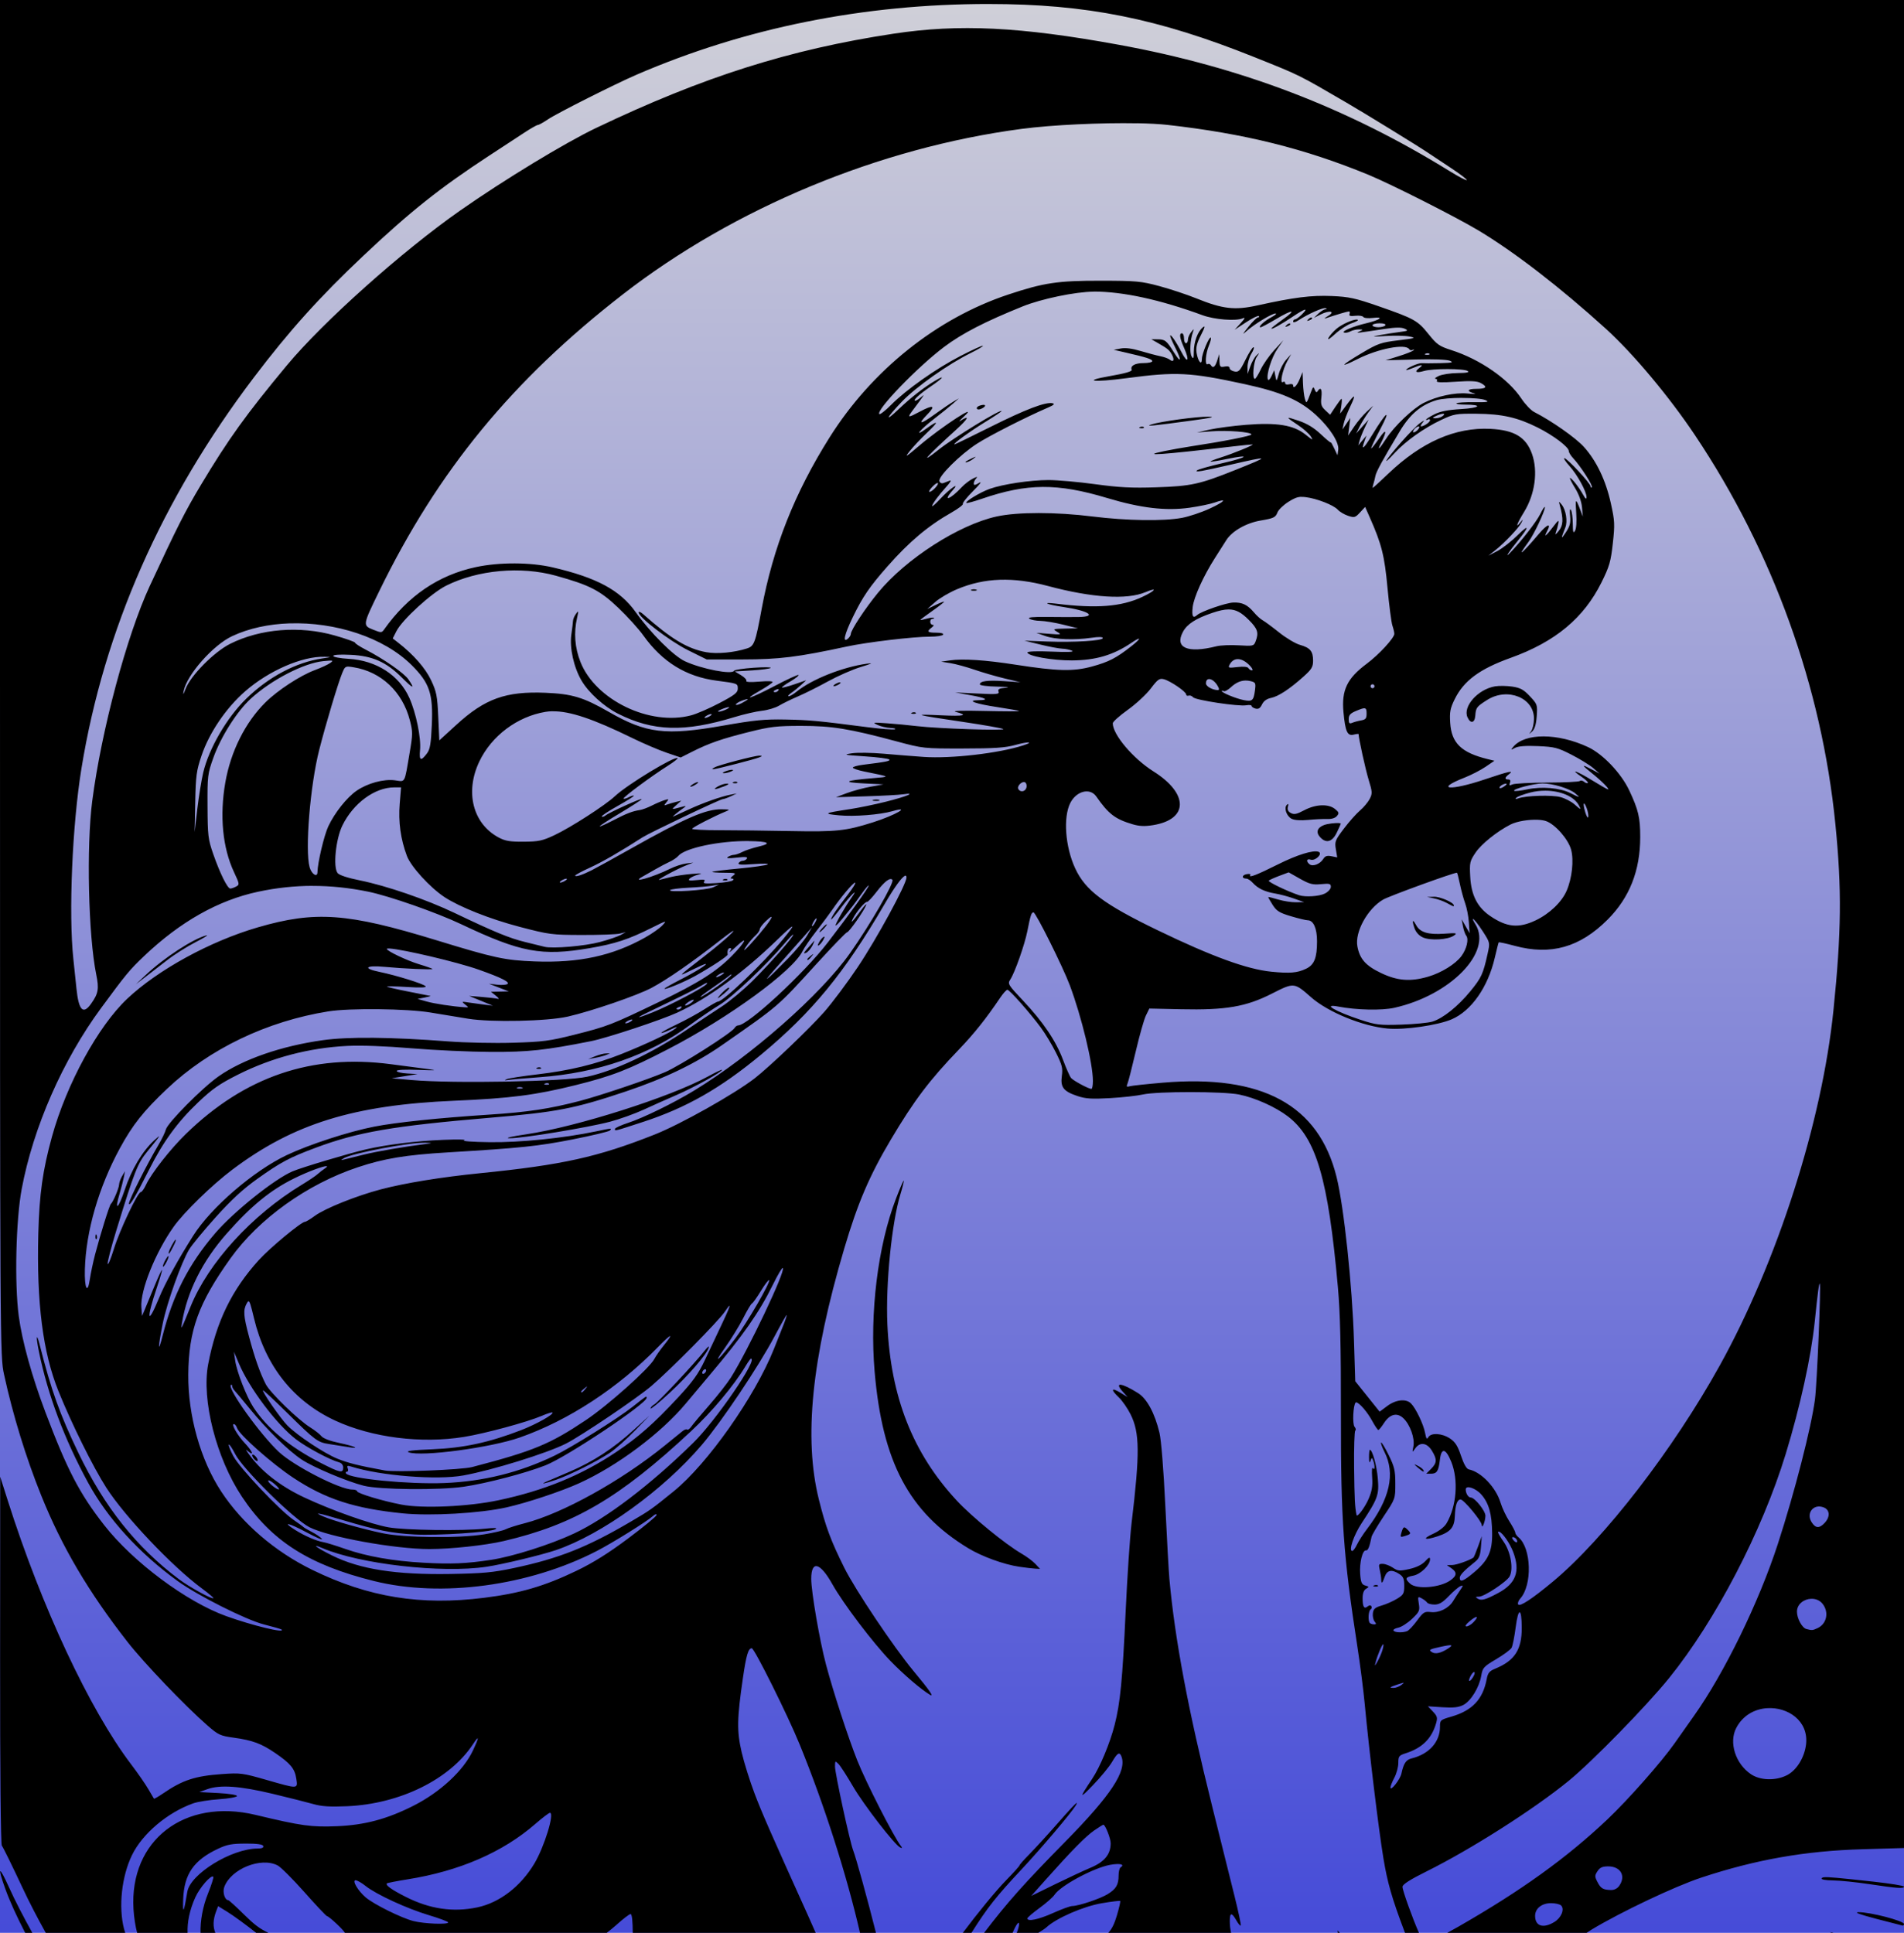
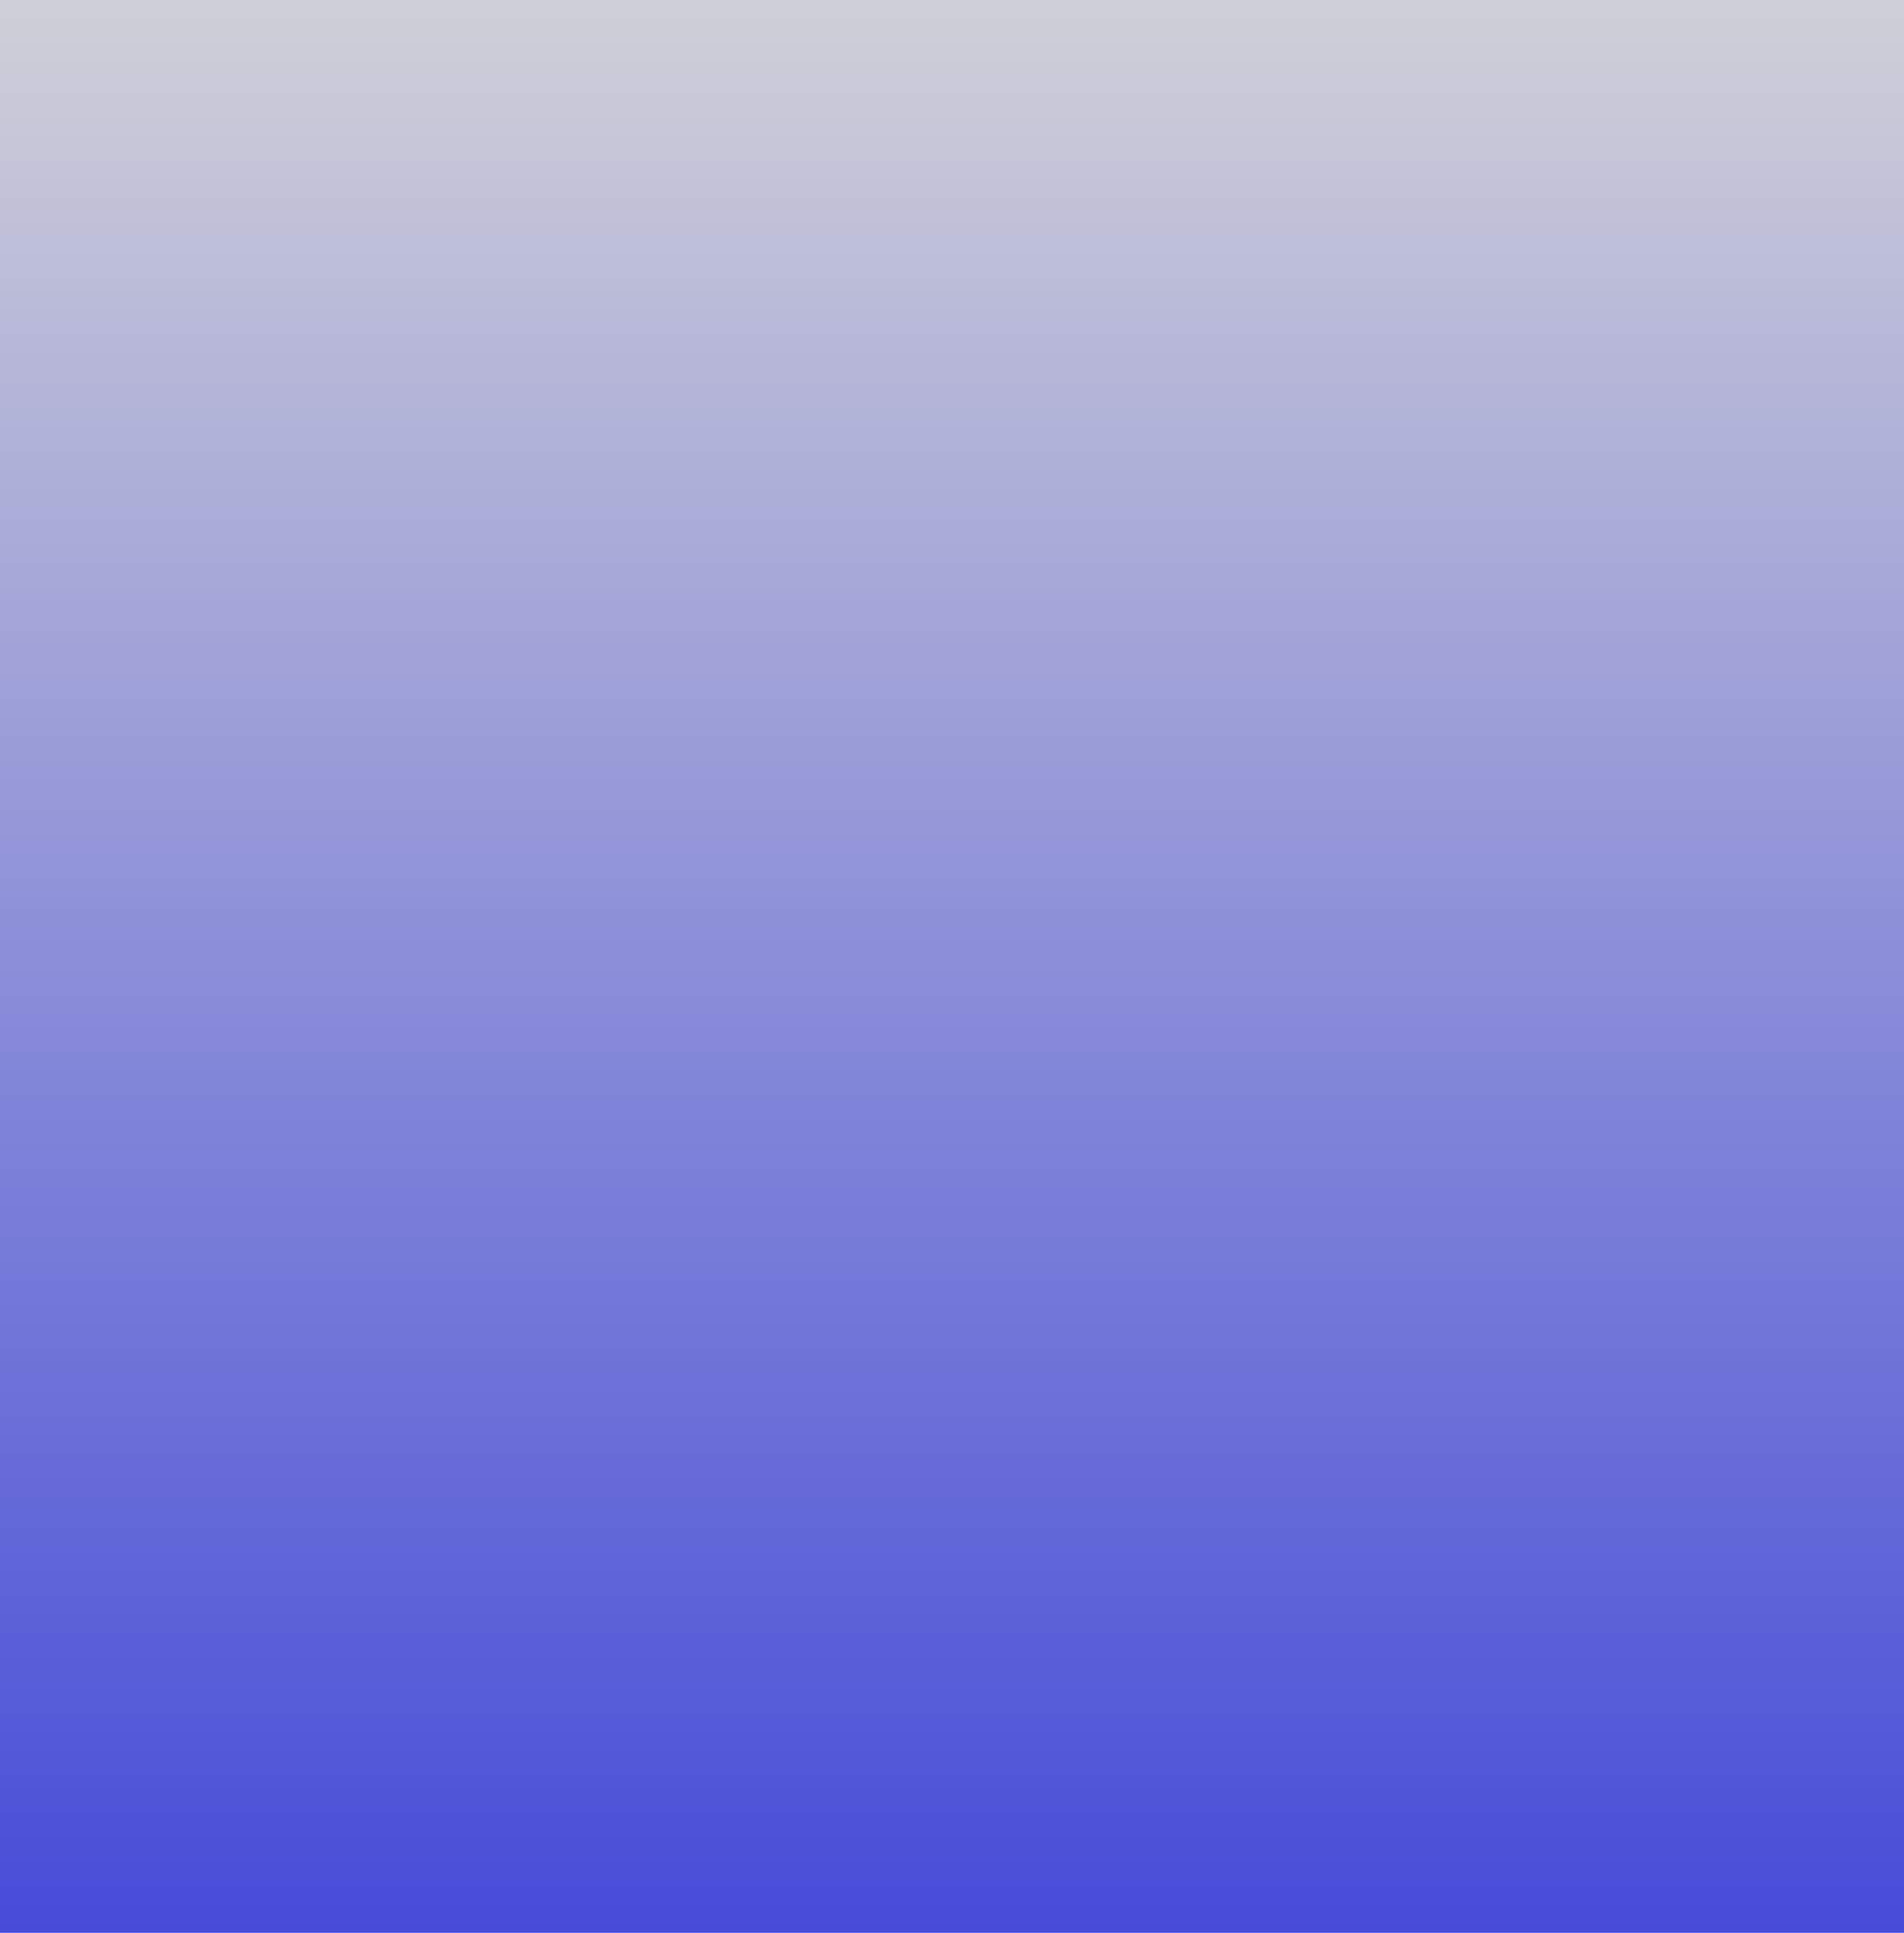
<svg xmlns="http://www.w3.org/2000/svg" xmlns:ns1="http://www.inkscape.org/namespaces/inkscape" xmlns:ns2="http://sodipodi.sourceforge.net/DTD/sodipodi-0.dtd" xmlns:xlink="http://www.w3.org/1999/xlink" width="78.932mm" height="80.125mm" viewBox="0 0 78.932 80.125" version="1.1" id="svg17854" xml:space="preserve" ns1:version="1.2 (dc2aedaf03, 2022-05-15)" ns2:docname="Mermaid in moonlight.svg">
  <title id="title20154">Mermaid</title>
  <ns2:namedview id="namedview17856" pagecolor="#ffffff" bordercolor="#666666" borderopacity="1.0" ns1:showpageshadow="2" ns1:pageopacity="0.0" ns1:pagecheckerboard="0" ns1:deskcolor="#d1d1d1" ns1:document-units="mm" showgrid="false" ns1:zoom="1.7531055" ns1:cx="142.88929" ns1:cy="153.7272" ns1:window-width="1920" ns1:window-height="991" ns1:window-x="-9" ns1:window-y="-9" ns1:window-maximized="1" ns1:current-layer="layer1" />
  <defs id="defs17851">
    <linearGradient ns1:collect="always" id="linearGradient21263">
      <stop style="stop-color:#4248d8;stop-opacity:1;" offset="0" id="stop21259" />
      <stop style="stop-color:#d0d0d8;stop-opacity:1;" offset="1" id="stop21261" />
    </linearGradient>
    <linearGradient id="linearGradient19755" ns1:swatch="gradient">
      <stop style="stop-color:#6e72d8;stop-opacity:1;" offset="0" id="stop19753" />
      <stop style="stop-color:#32054d;stop-opacity:1;" offset="1" id="stop19751" />
    </linearGradient>
    <linearGradient ns1:collect="always" xlink:href="#linearGradient21263" id="linearGradient21265" x1="-12.247" y1="-130.143" x2="70.423" y2="-130.143" gradientUnits="userSpaceOnUse" />
  </defs>
  <g ns1:label="Lager 1" ns1:groupmode="layer" id="layer1" transform="translate(171.758,70.132)">
    <rect style="opacity:1;fill:url(#linearGradient21265);fill-opacity:1;stroke:none;stroke-width:0.218;stroke-dasharray:none" id="rect19704" width="82.67" height="84.173" x="-12.247" y="-172.229" ns1:transform-center-x="26.554645" ns1:transform-center-y="26.053611" transform="rotate(-90)" />
-     <path id="path19699" style="fill:#000000;stroke:none;stroke-width:0.082" d="m -171.758,-70.132 v 28.103 c 0,28.037 3.1e-4,28.105 0.169,28.88 0.363,1.67 0.907,3.441 1.54,5.012 0.862,2.138 1.958,3.997 3.583,6.077 0.672,0.861 2.382,2.648 3.299,3.449 0.457,0.399 0.536,0.436 1.093,0.513 0.785,0.109 1.146,0.242 1.723,0.636 0.638,0.436 0.813,0.648 0.876,1.062 0.066,0.436 0.094,0.435 -1.241,0.052 -0.986,-0.283 -1.077,-0.294 -1.84,-0.24 -1.12,0.079 -1.632,0.248 -2.445,0.804 -0.195,0.134 -0.365,0.23 -0.376,0.215 -0.011,-0.016 -0.117,-0.195 -0.234,-0.398 -0.117,-0.203 -0.437,-0.665 -0.711,-1.025 -1.723,-2.271 -3.718,-6.538 -5.115,-10.938 l -0.313,-0.987 -0.004,7.609 c -0.003,4.574 0.026,7.641 0.072,7.688 0.042,0.043 0.423,0.818 0.847,1.723 0.306,0.653 0.634,1.281 0.975,1.892 h 3.294 c -0.017,-0.054 -0.036,-0.109 -0.05,-0.162 -0.237,-0.916 -0.1,-2.184 0.333,-3.069 0.432,-0.884 1.469,-1.76 2.532,-2.139 0.186,-0.066 0.671,-0.143 1.078,-0.171 0.407,-0.028 0.74,-0.088 0.74,-0.133 0,-0.046 -0.343,-0.1 -0.781,-0.123 l -0.781,-0.041 0.329,-0.119 c 0.531,-0.191 1.359,-0.133 2.713,0.192 0.678,0.163 1.437,0.354 1.686,0.425 0.342,0.098 0.682,0.12 1.398,0.089 2.186,-0.095 4.249,-1.108 5.21,-2.559 0.275,-0.415 0.276,-0.322 0.004,0.254 -0.394,0.834 -1.353,1.723 -2.463,2.285 -1.088,0.551 -2.014,0.799 -3.161,0.848 -1.067,0.045 -1.476,-0.011 -3.383,-0.468 -2.95,-0.707 -5.232,1.052 -5.062,3.904 0.021,0.351 0.081,0.728 0.152,0.987 h 2.091 c -0.018,-0.446 0.083,-0.946 0.318,-1.47 0.182,-0.406 0.655,-0.95 0.747,-0.859 0.024,0.024 -0.074,0.336 -0.218,0.693 -0.224,0.554 -0.324,1.147 -0.311,1.636 h 0.615 c -0.105,-0.247 -0.099,-0.549 0.029,-0.885 l 0.085,-0.223 0.366,0.225 c 0.285,0.175 0.824,0.574 1.215,0.883 h 0.508 c -0.385,-0.184 -0.598,-0.351 -1.009,-0.756 -0.335,-0.331 -0.632,-0.601 -0.659,-0.601 -0.146,0 -0.246,-0.336 -0.164,-0.552 0.283,-0.748 1.52,-1.245 2.21,-0.888 0.129,0.067 0.63,0.566 1.112,1.11 0.482,0.544 0.902,0.989 0.933,0.991 0.084,0.003 0.711,0.594 0.744,0.697 h 10.851 c 0.136,-0.107 0.272,-0.212 0.401,-0.329 0.275,-0.249 0.541,-0.453 0.59,-0.453 0.063,0 0.089,0.313 0.091,0.782 h 7.585 c -0.106,-0.237 -0.185,-0.423 -0.31,-0.7 -1.581,-3.502 -1.913,-4.259 -2.226,-5.081 -0.194,-0.511 -0.435,-1.282 -0.535,-1.713 -0.202,-0.874 -0.193,-1.383 0.053,-3.073 0.139,-0.953 0.222,-1.233 0.367,-1.233 0.109,0 1.494,2.782 1.986,3.988 1.032,2.53 1.953,5.422 2.501,7.811 h 0.662 c -0.355,-1.406 -0.817,-3.084 -0.948,-3.428 -0.139,-0.365 -0.75,-3.186 -0.75,-3.462 0,-0.246 0.007,-0.251 0.144,-0.114 0.079,0.079 0.347,0.494 0.596,0.922 0.447,0.77 1.743,2.447 1.964,2.542 0.083,0.036 0.092,0.021 0.032,-0.056 -0.292,-0.368 -1.457,-2.651 -1.816,-3.558 -0.381,-0.962 -0.994,-2.841 -1.295,-3.974 -0.261,-0.979 -0.611,-3.013 -0.611,-3.546 0,-0.783 0.368,-0.69 0.878,0.223 0.443,0.792 1.678,2.423 2.403,3.174 0.541,0.56 1.276,1.19 1.64,1.405 0.189,0.112 -0.014,-0.183 -0.679,-0.982 -0.826,-0.994 -2.413,-3.36 -2.871,-4.281 -0.56,-1.127 -0.773,-1.697 -1.054,-2.828 -0.633,-2.547 -0.302,-5.828 1.051,-10.405 0.556,-1.882 1.046,-3.027 1.935,-4.522 0.965,-1.624 1.592,-2.453 2.829,-3.741 0.618,-0.644 1.124,-1.278 1.699,-2.132 0.124,-0.184 0.259,-0.334 0.3,-0.334 0.091,0 0.926,0.943 1.384,1.562 0.184,0.249 0.467,0.719 0.63,1.044 0.255,0.511 0.289,0.643 0.244,0.968 -0.064,0.469 0.069,0.639 0.654,0.833 0.338,0.112 0.591,0.128 1.344,0.085 0.51,-0.029 1.123,-0.097 1.362,-0.151 0.588,-0.133 3.329,-0.132 3.992,0.002 0.655,0.132 1.504,0.513 2.014,0.902 1.181,0.901 1.677,2.59 2.079,7.088 0.095,1.065 0.128,2.434 0.125,5.268 -0.005,4.391 0.1,5.857 0.686,9.655 0.112,0.724 0.247,1.778 0.3,2.343 0.188,1.999 0.58,5.236 0.777,6.413 0.164,0.982 0.336,1.618 0.894,3.084 h 0.578 c -0.248,-0.554 -0.69,-1.773 -0.683,-1.913 0.005,-0.098 0.318,-0.298 0.999,-0.636 1.852,-0.921 4.451,-2.577 5.89,-3.753 0.973,-0.795 3.227,-3.102 4.16,-4.256 1.937,-2.398 3.855,-6.084 4.839,-9.298 0.596,-1.949 1.052,-4.024 1.201,-5.468 0.128,-1.242 0.179,-1.623 0.211,-1.59 0.055,0.056 -0.116,4.155 -0.2,4.797 -0.153,1.168 -0.844,3.858 -1.541,6.001 -0.788,2.42 -2.217,5.348 -3.476,7.12 -0.27,0.381 -0.631,0.892 -0.802,1.137 -0.53,0.759 -1.93,2.345 -2.784,3.153 -1.688,1.598 -3.569,2.952 -6.174,4.445 -0.178,0.102 -0.313,0.175 -0.472,0.263 h 5.778 c 0.07,-0.044 0.15,-0.101 0.217,-0.141 1.21,-0.729 3.441,-1.788 4.533,-2.149 2.27,-0.752 4.313,-1.112 6.711,-1.18 l 1.706,-0.049 V -31.829 -70.132 H -132.292 Z m 40.987,0.166 c 4.041,8.51e-4 7.004,0.594 11.018,2.204 1.922,0.771 1.774,0.698 3.823,1.89 0.777,0.452 2.978,1.806 3.371,2.073 0.113,0.077 0.53,0.354 0.927,0.615 0.397,0.261 0.702,0.494 0.679,0.517 -0.023,0.023 -0.329,-0.136 -0.68,-0.353 -4.282,-2.65 -8.686,-4.334 -13.753,-5.258 -4.087,-0.745 -6.614,-0.869 -9.332,-0.457 -4.319,0.655 -7.888,1.786 -12.333,3.91 -1.295,0.619 -3.81,2.147 -5.632,3.422 -2.405,1.684 -5.682,4.612 -7.185,6.42 -1.691,2.035 -2.418,3.047 -3.561,4.953 -0.658,1.099 -0.993,1.76 -2.122,4.193 -0.951,2.05 -2.004,5.984 -2.383,8.909 -0.246,1.895 -0.161,5.59 0.165,7.19 0.123,0.601 0.089,0.792 -0.215,1.219 -0.329,0.462 -0.512,0.271 -0.604,-0.627 -0.032,-0.317 -0.091,-0.872 -0.129,-1.233 -0.202,-1.877 -0.045,-5.557 0.335,-7.893 0.937,-5.752 3.325,-11.168 7.148,-16.213 1.468,-1.937 2.734,-3.343 4.547,-5.053 1.931,-1.821 3.178,-2.813 5.196,-4.133 0.543,-0.355 1.205,-0.789 1.472,-0.964 0.267,-0.175 0.519,-0.318 0.561,-0.318 0.041,0 0.23,-0.105 0.419,-0.233 0.366,-0.249 2.782,-1.466 3.674,-1.851 4.501,-1.944 9.415,-2.931 14.594,-2.93 z m 6.151,4.943 c 0.493,0.009 0.925,0.031 1.249,0.067 3.188,0.358 5.693,0.979 8.345,2.071 0.927,0.382 3.613,1.74 4.555,2.304 1.49,0.892 3.384,2.353 5.284,4.077 1.131,1.026 2.616,2.8 3.7,4.419 3.228,4.825 5.249,10.422 5.816,16.115 0.27,2.702 0.251,4.485 -0.081,7.729 -0.474,4.626 -2.326,10.412 -4.713,14.718 -1.935,3.49 -4.783,7.179 -6.914,8.954 -0.86,0.716 -1.376,1.056 -1.442,0.949 -0.03,-0.048 0.008,-0.157 0.085,-0.242 0.507,-0.56 0.464,-2.096 -0.071,-2.54 -0.074,-0.061 -0.135,-0.15 -0.135,-0.197 0,-0.047 -0.111,-0.258 -0.247,-0.47 -0.136,-0.211 -0.299,-0.558 -0.363,-0.771 -0.19,-0.631 -0.803,-1.274 -1.313,-1.378 -0.097,-0.02 -0.206,-0.21 -0.325,-0.563 -0.138,-0.413 -0.241,-0.575 -0.458,-0.719 -0.33,-0.22 -0.789,-0.247 -0.898,-0.052 -0.059,0.106 -0.088,0.067 -0.134,-0.18 -0.067,-0.357 -0.384,-1.021 -0.583,-1.219 -0.207,-0.207 -0.626,-0.163 -0.984,0.104 l -0.317,0.236 -0.506,-0.632 -0.506,-0.632 -0.051,-1.662 c -0.072,-2.315 -0.415,-5.555 -0.721,-6.796 -0.737,-2.995 -3.08,-4.267 -7.211,-3.916 -0.666,0.057 -1.281,0.123 -1.367,0.148 -0.127,0.037 -0.144,0.017 -0.091,-0.108 0.036,-0.084 0.191,-0.69 0.345,-1.346 0.153,-0.656 0.342,-1.322 0.42,-1.48 l 0.141,-0.288 1.316,0.029 c 1.854,0.041 2.696,-0.104 3.765,-0.648 0.92,-0.467 0.923,-0.467 1.625,0.152 0.701,0.617 2.132,1.202 3.17,1.296 0.707,0.064 2.08,-0.134 2.657,-0.382 0.818,-0.352 1.506,-1.335 1.789,-2.558 0.077,-0.331 0.149,-0.616 0.161,-0.632 0.012,-0.017 0.312,0.048 0.668,0.144 1.494,0.403 2.7,0.062 3.85,-1.091 0.908,-0.91 1.35,-2.032 1.349,-3.426 -5.2e-4,-0.799 -0.075,-1.118 -0.453,-1.923 -0.334,-0.713 -1.091,-1.51 -1.708,-1.799 -1.26,-0.589 -2.624,-0.592 -3.107,-0.006 -0.109,0.132 -0.103,0.134 0.08,0.037 0.134,-0.071 0.44,-0.094 0.953,-0.072 0.686,0.03 0.815,0.063 1.392,0.359 0.349,0.179 0.753,0.428 0.897,0.553 l 0.261,0.228 -0.311,-0.166 c -0.452,-0.242 -0.453,-0.206 -0.005,0.151 0.403,0.321 0.749,0.67 0.665,0.67 -0.025,0 -0.316,-0.166 -0.646,-0.37 -0.642,-0.396 -0.977,-0.511 -0.456,-0.157 0.172,0.117 0.293,0.233 0.268,0.258 -0.025,0.025 -0.096,0.004 -0.158,-0.048 -0.062,-0.051 -0.14,-0.066 -0.173,-0.032 -0.034,0.034 -0.641,0.063 -1.349,0.066 -0.708,0.003 -1.359,0.037 -1.446,0.076 -0.128,0.057 -0.148,0.044 -0.105,-0.067 0.035,-0.09 0.011,-0.138 -0.068,-0.138 -0.161,0 -0.152,-0.081 0.023,-0.214 0.233,-0.177 0.029,-0.134 -1.007,0.214 -1.44,0.484 -2.094,0.42 -0.822,-0.08 0.271,-0.107 0.66,-0.307 0.863,-0.445 l 0.369,-0.251 -0.287,-0.07 c -1.086,-0.267 -1.494,-0.662 -1.547,-1.501 -0.029,-0.45 -3.6e-4,-0.6 0.183,-0.975 0.378,-0.772 1.034,-1.258 2.328,-1.722 1.839,-0.66 3.027,-1.647 3.76,-3.125 0.328,-0.662 0.386,-0.86 0.47,-1.616 0.087,-0.79 0.081,-0.929 -0.082,-1.666 -0.211,-0.953 -0.595,-1.757 -1.118,-2.338 -0.335,-0.372 -1.345,-1.081 -2.059,-1.444 -0.135,-0.069 -0.375,-0.321 -0.534,-0.561 -0.541,-0.815 -1.713,-1.625 -2.902,-2.006 -0.499,-0.16 -0.598,-0.23 -0.947,-0.665 -0.45,-0.562 -0.591,-0.64 -2.078,-1.157 -0.957,-0.332 -1.214,-0.388 -1.926,-0.419 -0.848,-0.037 -1.581,0.055 -3.083,0.388 -0.944,0.209 -1.443,0.152 -2.541,-0.293 -0.389,-0.157 -1.077,-0.385 -1.529,-0.507 -0.757,-0.203 -0.95,-0.221 -2.426,-0.223 -1.788,-0.003 -2.363,0.083 -3.842,0.575 -2.961,0.985 -5.649,3.135 -7.401,5.918 -1.45,2.303 -2.345,4.564 -2.817,7.112 -0.261,1.412 -0.31,1.544 -0.609,1.639 -0.536,0.172 -1.242,0.237 -1.69,0.155 -0.781,-0.142 -1.458,-0.551 -2.615,-1.577 -0.102,-0.09 -0.185,-0.122 -0.185,-0.07 0,0.202 1.292,1.19 2.047,1.565 l 0.774,0.384 1.488,-9.5e-4 c 1.515,-9.81e-4 2.288,-0.097 4.322,-0.536 0.839,-0.181 2.76,-0.409 3.447,-0.409 0.271,0 0.515,-0.037 0.543,-0.082 0.031,-0.05 -0.081,-0.082 -0.283,-0.082 -0.366,0 -0.408,-0.048 -0.19,-0.214 0.088,-0.067 0.104,-0.11 0.041,-0.112 -0.13,-0.003 -0.137,-0.249 -0.007,-0.249 0.053,0 0.078,-0.018 0.056,-0.04 -0.022,-0.022 -0.157,-0.006 -0.301,0.035 -0.144,0.041 -0.262,0.065 -0.262,0.052 0,-0.013 0.222,-0.179 0.493,-0.37 0.271,-0.19 0.493,-0.363 0.493,-0.384 0,-0.021 -0.157,0.039 -0.349,0.132 l -0.349,0.17 0.329,-0.29 c 0.181,-0.16 0.592,-0.401 0.913,-0.535 1.137,-0.477 2.318,-0.517 3.774,-0.128 1.816,0.485 3.257,0.576 4.026,0.255 0.533,-0.223 0.43,-0.066 -0.129,0.196 -0.867,0.406 -1.896,0.486 -3.568,0.279 -0.641,-0.079 -0.395,0.036 0.291,0.136 1.06,0.156 1.437,0.404 0.634,0.417 -0.237,0.004 -0.82,0.003 -1.295,-0.003 -0.609,-0.007 -0.827,0.015 -0.74,0.074 0.068,0.046 0.271,0.086 0.452,0.088 0.181,0.003 0.606,0.073 0.946,0.157 l 0.617,0.153 -0.534,0.011 c -0.514,0.011 -0.526,0.016 -0.329,0.135 0.193,0.116 0.174,0.121 -0.329,0.082 l -0.534,-0.041 0.37,0.131 c 0.413,0.146 1.198,0.176 1.912,0.073 0.303,-0.044 0.473,-0.039 0.473,0.013 0,0.112 -1.18,0.185 -2.309,0.143 l -0.939,-0.035 0.658,0.161 c 0.362,0.089 0.769,0.165 0.904,0.17 0.136,0.005 0.321,0.043 0.411,0.086 0.109,0.051 -0.178,0.064 -0.843,0.036 -0.592,-0.025 -1.007,-0.011 -1.007,0.034 0,0.15 1.031,0.335 1.845,0.331 0.99,-0.005 1.722,-0.222 2.472,-0.733 0.42,-0.286 0.413,-0.186 -0.01,0.145 -0.631,0.494 -0.933,0.65 -1.632,0.841 -0.769,0.211 -1.425,0.195 -3.17,-0.076 -1.253,-0.195 -2.182,-0.256 -2.718,-0.178 l -0.363,0.053 0.391,0.063 c 0.215,0.035 0.659,0.156 0.987,0.269 0.327,0.113 0.891,0.277 1.253,0.364 l 0.658,0.158 -0.678,-0.046 c -0.688,-0.047 -1.008,-0.004 -1.008,0.135 0,0.042 0.324,0.083 0.719,0.091 0.396,0.008 0.559,0.029 0.363,0.046 -0.281,0.025 -0.346,0.059 -0.307,0.159 0.043,0.112 -0.064,0.122 -0.877,0.082 l -0.926,-0.045 0.596,0.105 c 0.686,0.12 0.85,0.213 0.383,0.216 -0.542,0.004 -0.139,0.151 0.801,0.291 0.465,0.07 0.86,0.141 0.878,0.159 0.018,0.018 -0.629,0.016 -1.437,-0.003 -0.912,-0.022 -1.366,-0.008 -1.198,0.036 0.549,0.144 0.363,0.188 -0.6,0.144 -1.228,-0.057 -1.14,-0.03 0.893,0.271 0.898,0.133 1.657,0.268 1.686,0.299 0.069,0.074 -2.722,-0.02 -3.566,-0.12 -0.362,-0.043 -0.935,-0.098 -1.274,-0.121 -0.573,-0.04 -0.599,-0.035 -0.37,0.072 0.136,0.063 0.376,0.119 0.534,0.124 0.158,0.006 0.238,0.03 0.176,0.055 -0.061,0.024 -0.579,-0.016 -1.151,-0.09 -2.071,-0.267 -2.372,-0.295 -3.383,-0.315 -0.86,-0.017 -1.282,0.024 -2.59,0.254 -2.378,0.418 -3.179,0.321 -4.728,-0.569 -1.054,-0.606 -1.526,-0.749 -2.631,-0.794 -1.639,-0.068 -2.505,0.243 -3.683,1.319 l -0.716,0.655 -0.044,-0.978 c -0.039,-0.867 -0.072,-1.039 -0.295,-1.512 -0.235,-0.501 -0.726,-1.063 -1.367,-1.562 l -0.225,-0.175 0.155,-0.305 c 0.243,-0.476 1.449,-1.577 2.063,-1.884 1.306,-0.652 3.092,-0.814 4.542,-0.412 1.406,0.39 1.827,0.607 2.589,1.33 0.377,0.358 0.847,0.877 1.043,1.152 0.781,1.094 1.768,1.703 3.03,1.869 0.886,0.116 0.882,0.115 0.882,0.338 0,0.158 -0.133,0.262 -0.757,0.59 -0.416,0.219 -0.943,0.448 -1.172,0.509 -1.711,0.456 -3.967,-0.63 -4.593,-2.211 -0.234,-0.591 -0.282,-1.212 -0.141,-1.829 0.068,-0.296 0.063,-0.313 -0.043,-0.169 -0.065,0.088 -0.121,0.217 -0.124,0.288 -0.003,0.07 -0.035,0.331 -0.07,0.578 -0.078,0.548 0.101,1.354 0.421,1.901 0.294,0.502 0.932,1.081 1.514,1.375 1.458,0.735 2.754,0.773 4.823,0.142 0.388,-0.118 0.901,-0.237 1.142,-0.263 0.241,-0.027 0.56,-0.122 0.71,-0.212 0.15,-0.09 0.501,-0.262 0.781,-0.382 0.28,-0.12 0.842,-0.401 1.249,-0.625 0.407,-0.224 1.017,-0.492 1.357,-0.595 0.479,-0.146 0.534,-0.177 0.247,-0.137 -1.007,0.141 -2.285,0.65 -2.905,1.158 -0.128,0.105 -0.275,0.19 -0.327,0.19 -0.052,0 -0.003,-0.063 0.109,-0.141 0.112,-0.077 0.296,-0.226 0.409,-0.331 l 0.206,-0.19 -0.486,0.167 c -0.267,0.092 -0.5,0.152 -0.518,0.135 -0.017,-0.017 0.14,-0.132 0.349,-0.254 0.209,-0.123 0.361,-0.242 0.337,-0.266 -0.024,-0.024 -0.476,0.184 -1.004,0.462 -0.987,0.518 -1.389,0.641 -0.575,0.175 0.25,-0.143 0.476,-0.295 0.502,-0.337 0.028,-0.046 -0.189,-0.056 -0.544,-0.026 -0.362,0.031 -0.572,0.02 -0.543,-0.027 0.026,-0.043 -0.07,-0.149 -0.215,-0.236 l -0.263,-0.159 0.714,-0.043 c 0.393,-0.024 0.741,-0.07 0.774,-0.103 0.033,-0.033 -0.288,-0.036 -0.714,-0.006 -0.426,0.03 -0.787,0.085 -0.802,0.123 -0.069,0.176 -1.354,-0.073 -2.043,-0.395 -0.47,-0.22 -1.418,-1.167 -2.038,-2.035 -0.649,-0.91 -1.611,-1.429 -3.438,-1.854 -0.922,-0.215 -2.21,-0.22 -3.183,-0.013 -1.548,0.329 -2.818,1.192 -3.806,2.585 -0.102,0.143 -0.122,0.144 -0.458,0.009 -0.436,-0.174 -0.435,-0.184 0.255,-1.598 2.431,-4.988 5.512,-8.741 10.093,-12.298 4.616,-3.584 10.631,-6.081 16.527,-6.862 1.293,-0.171 3.316,-0.26 4.794,-0.233 z m -1.802,6.978 c 1.212,-0.001 2.748,0.332 4.515,0.98 0.496,0.182 1.374,0.251 1.661,0.132 0.126,-0.053 0.107,-0.006 -0.082,0.202 l -0.247,0.27 0.474,-0.311 c 0.261,-0.171 0.498,-0.287 0.528,-0.257 0.029,0.029 0.015,0.054 -0.032,0.054 -0.047,0 -0.227,0.176 -0.399,0.391 -0.256,0.32 -0.269,0.351 -0.071,0.173 0.314,-0.283 1.05,-0.729 1.196,-0.725 0.063,0.002 -0.018,0.074 -0.18,0.159 -0.292,0.155 -0.568,0.413 -0.441,0.413 0.037,0 0.316,-0.148 0.621,-0.329 0.719,-0.427 0.905,-0.423 0.299,0.006 -0.26,0.184 -0.473,0.352 -0.473,0.372 0,0.058 0.411,-0.17 0.892,-0.493 0.513,-0.345 0.667,-0.382 0.375,-0.091 -0.113,0.113 -0.241,0.206 -0.284,0.206 -0.043,0 -0.079,0.041 -0.079,0.092 0,0.053 0.094,0.03 0.226,-0.057 0.391,-0.258 1.02,-0.537 1.118,-0.497 0.064,0.026 0.06,0.041 -0.012,0.045 -0.058,0.004 -0.188,0.085 -0.288,0.18 l -0.182,0.174 0.273,-0.138 c 0.376,-0.19 0.64,-0.132 0.303,0.066 -0.136,0.08 -0.173,0.12 -0.082,0.089 0.396,-0.135 0.895,-0.283 0.956,-0.283 0.037,0 0.048,0.048 0.025,0.107 -0.03,0.079 0.033,0.098 0.239,0.074 0.154,-0.018 0.304,0.004 0.332,0.049 0.028,0.046 0.206,0.063 0.4,0.039 0.48,-0.06 0.305,0.083 -0.267,0.219 -0.569,0.135 -1.058,0.34 -0.929,0.389 0.054,0.021 0.172,-0.002 0.262,-0.05 0.09,-0.048 0.249,-0.085 0.354,-0.082 0.181,0.005 0.182,0.009 0.026,0.083 -0.176,0.083 -0.211,0.086 1.045,-0.103 0.448,-0.068 0.689,-0.07 0.822,-0.009 0.169,0.077 0.146,0.092 -0.223,0.14 -0.226,0.029 -0.596,0.087 -0.822,0.129 -0.351,0.064 -0.313,0.07 0.26,0.034 0.369,-0.023 0.813,-0.013 0.987,0.022 0.285,0.057 0.239,0.073 -0.466,0.158 -0.714,0.086 -0.843,0.131 -1.496,0.518 -0.903,0.535 -0.993,0.661 -0.179,0.252 0.855,-0.43 1.98,-0.643 2.128,-0.404 0.028,0.046 0.095,0.059 0.149,0.028 0.055,-0.032 0.068,-0.024 0.029,0.019 -0.037,0.041 -0.313,0.151 -0.612,0.244 l -0.545,0.17 1.229,-0.033 c 0.733,-0.02 1.312,0.001 1.435,0.052 0.17,0.07 0.098,0.087 -0.411,0.099 -0.339,0.008 -0.68,0.008 -0.756,8.18e-4 -0.134,-0.013 -0.642,0.209 -0.642,0.281 0,0.019 0.128,-0.019 0.285,-0.084 0.36,-0.151 0.459,-0.148 0.255,0.006 -0.219,0.165 -0.132,0.217 0.204,0.12 0.362,-0.104 1.643,-0.103 1.804,0.002 0.087,0.056 -0.035,0.081 -0.411,0.085 -0.294,0.003 -0.645,0.056 -0.781,0.118 -0.136,0.062 -0.198,0.116 -0.139,0.12 0.059,0.004 0.084,0.046 0.054,0.093 -0.037,0.06 0.204,0.069 0.78,0.029 0.623,-0.043 0.884,-0.03 1.035,0.051 0.305,0.163 0.244,0.245 -0.185,0.245 -0.38,0 -0.414,0.1 -0.066,0.192 0.09,0.024 -0.043,0.024 -0.296,0 -0.519,-0.049 -1.271,0.113 -1.818,0.392 -0.445,0.227 -1.224,0.971 -1.553,1.483 -0.281,0.439 -0.392,0.53 -0.211,0.174 0.259,-0.51 0.223,-0.624 -0.065,-0.206 -0.163,0.237 -0.317,0.432 -0.342,0.432 -0.025,0 0.146,-0.361 0.378,-0.802 0.469,-0.889 0.256,-0.733 -0.341,0.249 -0.349,0.575 -0.468,0.67 -0.318,0.255 l 0.086,-0.238 -0.171,0.206 -0.171,0.206 0.057,-0.206 c 0.031,-0.113 0.128,-0.354 0.214,-0.534 l 0.157,-0.329 -0.258,0.288 -0.258,0.288 0.144,-0.288 c 0.079,-0.158 0.239,-0.417 0.354,-0.576 l 0.21,-0.288 -0.269,0.247 c -0.148,0.136 -0.382,0.413 -0.52,0.617 l -0.251,0.37 0.045,-0.363 0.045,-0.363 -0.162,0.239 -0.162,0.24 0.051,-0.247 c 0.028,-0.136 0.152,-0.457 0.274,-0.714 0.252,-0.527 0.199,-0.539 -0.171,-0.038 l -0.252,0.341 0.047,-0.308 c 0.026,-0.17 0.031,-0.308 0.012,-0.308 -0.019,0 -0.133,0.149 -0.254,0.331 l -0.219,0.331 -0.201,-0.188 c -0.168,-0.157 -0.195,-0.244 -0.162,-0.537 0.038,-0.338 -0.032,-0.452 -0.156,-0.252 -0.041,0.067 -0.079,0.047 -0.119,-0.062 -0.052,-0.141 -0.07,-0.131 -0.153,0.088 -0.193,0.508 -0.19,0.505 -0.256,0.288 -0.035,-0.113 -0.07,-0.409 -0.079,-0.658 l -0.016,-0.452 -0.126,0.308 c -0.116,0.282 -0.269,0.415 -0.269,0.234 0,-0.041 -0.074,-0.055 -0.164,-0.031 -0.096,0.025 -0.164,0.003 -0.164,-0.054 0,-0.053 -0.042,-0.071 -0.094,-0.039 -0.14,0.086 -0.012,-0.52 0.184,-0.87 l 0.161,-0.288 -0.205,0.227 c -0.113,0.125 -0.25,0.384 -0.304,0.576 -0.099,0.345 -0.1,0.346 -0.147,0.106 l -0.047,-0.242 -0.114,0.242 c -0.066,0.142 -0.129,0.199 -0.151,0.137 -0.071,-0.196 0.156,-0.918 0.4,-1.271 l 0.242,-0.351 -0.377,0.411 c -0.207,0.226 -0.458,0.585 -0.559,0.798 -0.1,0.213 -0.21,0.389 -0.244,0.391 -0.118,0.006 -0.06,-0.702 0.074,-0.903 0.128,-0.192 0.127,-0.196 -0.006,-0.071 -0.078,0.072 -0.192,0.276 -0.255,0.452 l -0.114,0.321 -0.003,-0.288 c -0.002,-0.158 0.07,-0.408 0.16,-0.555 0.09,-0.147 0.129,-0.267 0.087,-0.267 -0.042,0 -0.191,0.235 -0.333,0.522 -0.227,0.461 -0.281,0.518 -0.457,0.484 -0.11,-0.021 -0.2,-0.084 -0.2,-0.141 0,-0.065 -0.075,-0.088 -0.206,-0.063 -0.185,0.035 -0.206,0.012 -0.214,-0.238 l -0.009,-0.277 -0.086,0.267 c -0.087,0.273 -0.176,0.333 -0.268,0.184 -0.028,-0.046 -0.086,-0.062 -0.128,-0.036 -0.121,0.075 -0.089,-0.431 0.048,-0.759 0.068,-0.164 0.106,-0.316 0.084,-0.338 -0.065,-0.064 -0.369,0.661 -0.371,0.884 -0.003,0.289 -0.16,0.104 -0.219,-0.256 -0.035,-0.215 0.01,-0.399 0.179,-0.732 0.17,-0.336 0.189,-0.415 0.078,-0.322 -0.212,0.176 -0.368,0.597 -0.371,1.003 -0.002,0.293 -0.017,0.326 -0.092,0.198 -0.088,-0.151 -0.061,-0.674 0.051,-0.997 0.056,-0.162 0.055,-0.162 -0.073,-0.005 -0.071,0.088 -0.13,0.227 -0.13,0.308 0,0.082 -0.037,0.149 -0.082,0.149 -0.045,0 -0.082,-0.092 -0.082,-0.206 0,-0.113 -0.037,-0.206 -0.082,-0.206 -0.126,0 -0.099,0.188 0.088,0.61 0.237,0.535 0.149,0.672 -0.11,0.171 -0.225,-0.438 -0.465,-0.782 -0.469,-0.675 -0.001,0.035 0.09,0.247 0.203,0.47 0.288,0.568 0.254,0.699 -0.054,0.206 -0.303,-0.486 -0.362,-0.532 -0.684,-0.533 l -0.245,-0.001 0.252,0.144 c 0.432,0.247 0.5,0.303 0.604,0.5 0.114,0.217 0.062,0.326 -0.096,0.199 -0.058,-0.046 -0.234,-0.111 -0.392,-0.142 -0.158,-0.032 -0.525,-0.129 -0.815,-0.216 -0.349,-0.105 -0.626,-0.14 -0.82,-0.104 l -0.294,0.055 0.492,0.113 c 0.869,0.2 1.108,0.277 1.108,0.358 0,0.043 -0.159,0.079 -0.354,0.079 -0.364,0 -0.566,0.113 -0.501,0.28 0.025,0.064 -0.27,0.149 -0.89,0.257 -1.198,0.209 -0.712,0.273 0.674,0.089 2.063,-0.274 2.639,-0.245 4.894,0.245 1.519,0.33 2.281,0.66 2.961,1.281 0.572,0.523 0.966,1.137 0.925,1.44 l -0.032,0.23 -0.136,-0.288 c -0.075,-0.158 -0.137,-0.267 -0.139,-0.242 -0.002,0.025 -0.189,-0.129 -0.416,-0.343 -0.284,-0.267 -0.571,-0.441 -0.917,-0.558 -0.563,-0.19 -0.564,-0.176 -0.016,0.188 0.212,0.141 0.444,0.348 0.516,0.46 0.113,0.176 0.083,0.166 -0.221,-0.078 -0.491,-0.393 -1.187,-0.505 -2.472,-0.401 -0.527,0.043 -1.199,0.131 -1.492,0.197 l -0.534,0.119 0.604,-0.047 c 0.658,-0.051 1.657,0.028 1.657,0.13 0,0.06 -1.182,0.292 -2.508,0.493 -0.317,0.048 -0.816,0.137 -1.11,0.198 -1.049,0.218 -0.131,0.155 2.878,-0.198 0.384,-0.045 0.736,-0.081 0.781,-0.079 0.113,0.004 -0.8,0.379 -1.331,0.546 -0.239,0.075 -0.423,0.149 -0.408,0.164 0.015,0.015 0.311,-0.031 0.658,-0.103 1.037,-0.214 0.913,-0.078 -0.153,0.167 -0.543,0.125 -1.022,0.261 -1.066,0.302 -0.096,0.089 0.177,0.043 1.395,-0.237 1.652,-0.379 1.662,-0.368 0.199,0.218 -1.492,0.597 -1.832,0.672 -3.282,0.72 -1.016,0.034 -1.531,0.008 -2.538,-0.13 -0.695,-0.095 -1.564,-0.171 -1.932,-0.171 -0.761,0.002 -1.89,0.171 -2.436,0.366 -0.388,0.138 -1.027,0.524 -0.967,0.584 0.019,0.019 0.309,-0.059 0.645,-0.174 1.877,-0.644 3.125,-0.652 5.183,-0.034 1.405,0.422 2.442,0.544 3.426,0.405 0.394,-0.056 0.86,-0.152 1.037,-0.214 0.555,-0.195 0.43,-0.043 -0.205,0.251 -0.335,0.155 -0.85,0.327 -1.144,0.383 -0.75,0.143 -2.297,0.12 -3.7,-0.055 -1.534,-0.192 -3.116,-0.192 -3.988,-0.001 -1.564,0.342 -3.764,1.756 -4.915,3.16 -0.534,0.651 -1.128,1.552 -1.128,1.712 -2e-5,0.051 -0.056,0.139 -0.123,0.195 -0.226,0.187 -0.143,-0.174 0.205,-0.893 0.406,-0.84 0.694,-1.262 1.435,-2.103 0.901,-1.024 1.687,-1.685 2.656,-2.235 0.283,-0.161 0.495,-0.322 0.472,-0.36 -0.023,-0.037 0.171,-0.279 0.431,-0.538 0.271,-0.27 0.377,-0.412 0.247,-0.334 -0.174,0.105 -0.226,0.111 -0.226,0.028 0,-0.06 0.046,-0.157 0.103,-0.217 0.071,-0.075 0.028,-0.07 -0.144,0.017 -0.136,0.069 -0.339,0.225 -0.452,0.346 -0.484,0.522 -0.827,0.641 -0.378,0.132 0.335,-0.38 -0.133,-0.057 -0.511,0.353 -0.189,0.205 -0.344,0.342 -0.344,0.304 0,-0.084 0.268,-0.446 0.61,-0.823 0.139,-0.154 0.198,-0.259 0.13,-0.234 -0.068,0.025 -0.183,0.07 -0.257,0.099 -0.082,0.033 -0.152,0.005 -0.181,-0.071 -0.069,-0.18 0.852,-1.101 1.556,-1.555 0.518,-0.334 2.034,-1.105 2.952,-1.501 0.233,-0.1 0.287,-0.152 0.185,-0.176 -0.281,-0.068 -1.11,0.247 -2.555,0.97 -0.806,0.403 -1.486,0.734 -1.512,0.734 -0.102,0 0.63,-0.533 1.271,-0.926 0.373,-0.228 0.678,-0.432 0.678,-0.451 0,-0.113 -1.972,1.093 -2.59,1.584 -0.859,0.682 -0.565,0.342 0.7,-0.808 0.527,-0.479 0.6,-0.642 0.163,-0.364 -0.068,0.043 0.006,-0.041 0.164,-0.186 0.69,-0.634 -0.927,0.42 -1.85,1.207 -0.559,0.477 -0.619,0.512 -0.4,0.232 0.142,-0.181 0.464,-0.523 0.715,-0.761 0.512,-0.484 0.502,-0.559 -0.022,-0.179 -0.545,0.395 -0.273,0.054 0.324,-0.405 0.294,-0.226 0.645,-0.51 0.781,-0.631 l 0.247,-0.22 -0.247,0.147 c -0.136,0.081 -0.467,0.306 -0.736,0.502 -0.612,0.445 -0.752,0.456 -0.333,0.026 0.372,-0.381 0.262,-0.425 -0.305,-0.123 -0.488,0.26 -0.526,0.258 -0.318,-0.021 0.545,-0.73 0.544,-0.729 0.366,-0.576 -0.092,0.079 -0.196,0.144 -0.232,0.144 -0.127,0 0.161,-0.269 0.63,-0.587 0.533,-0.362 0.643,-0.513 0.168,-0.229 -0.455,0.271 -0.99,0.69 -1.479,1.156 -0.618,0.59 -0.534,0.384 0.123,-0.302 0.586,-0.612 1.927,-1.56 2.846,-2.012 0.302,-0.149 0.532,-0.286 0.513,-0.306 -0.02,-0.02 -0.437,0.17 -0.927,0.423 -1.008,0.519 -2.246,1.391 -2.883,2.032 -0.236,0.238 -0.454,0.407 -0.484,0.378 -0.154,-0.154 1.575,-1.947 2.682,-2.781 0.746,-0.562 1.69,-1.049 3.261,-1.683 0.776,-0.314 2.199,-0.609 2.938,-0.61 z m 8.993,1.082 c -0.027,0.01 -0.057,0.031 -0.085,0.059 -0.081,0.081 -0.071,0.091 0.046,0.046 0.081,-0.031 0.127,-0.077 0.101,-0.102 -0.013,-0.013 -0.036,-0.013 -0.062,-0.002 z m 1.913,0.079 c -0.16,-0.004 -0.611,0.193 -0.829,0.376 -0.136,0.114 -0.288,0.287 -0.339,0.383 -0.057,0.108 0.049,0.046 0.276,-0.163 0.203,-0.186 0.507,-0.384 0.676,-0.44 0.169,-0.056 0.288,-0.12 0.266,-0.142 -0.009,-0.009 -0.026,-0.014 -0.049,-0.015 z m 0.948,0.154 c 0.174,0 0.272,0.033 0.242,0.082 -0.028,0.045 -0.16,0.082 -0.293,0.082 -0.133,0 -0.242,-0.037 -0.242,-0.082 0,-0.045 0.132,-0.082 0.293,-0.082 z m -3.765,0.013 c -0.027,0.01 -0.057,0.031 -0.085,0.059 -0.081,0.081 -0.071,0.091 0.046,0.046 0.081,-0.031 0.127,-0.077 0.101,-0.102 -0.013,-0.013 -0.036,-0.013 -0.062,-0.002 z m 5.768,1.23 c 0.029,0.001 0.053,0.009 0.067,0.022 0.027,0.027 -0.021,0.047 -0.108,0.043 -0.096,-0.004 -0.115,-0.023 -0.05,-0.05 0.03,-0.012 0.062,-0.017 0.091,-0.016 z m 1.43,1.852 c 0.419,-3.02e-4 0.821,0.03 0.962,0.092 0.17,0.075 0.087,0.09 -0.474,0.083 -0.374,-0.004 -0.704,0.017 -0.733,0.046 -0.029,0.029 0.128,0.054 0.351,0.055 0.756,0.002 0.643,0.137 -0.155,0.185 -0.556,0.033 -0.872,0.095 -1.115,0.22 -0.187,0.095 -0.34,0.193 -0.34,0.218 0,0.024 0.037,0.021 0.082,-0.007 0.045,-0.028 0.082,-0.013 0.082,0.033 0,0.081 -0.256,0.254 -0.375,0.254 -0.031,0 -0.006,-0.063 0.056,-0.14 0.106,-0.131 0.1,-0.131 -0.093,4.91e-4 -0.113,0.077 -0.474,0.445 -0.802,0.817 -0.636,0.721 -0.832,1.055 -0.248,0.421 0.451,-0.49 1.218,-1.034 1.925,-1.366 0.532,-0.25 0.613,-0.264 1.467,-0.257 1.059,0.009 1.695,0.153 2.535,0.573 0.651,0.326 1.288,0.808 1.288,0.973 0,0.059 0.084,0.195 0.186,0.303 0.296,0.313 0.829,1.141 0.771,1.199 -0.029,0.029 -0.053,0.011 -0.053,-0.04 0,-0.118 -0.978,-1.168 -1.088,-1.168 -0.045,0 0.05,0.147 0.212,0.326 0.327,0.362 0.713,1.069 0.708,1.295 -0.002,0.101 -0.047,0.069 -0.144,-0.107 -0.166,-0.301 -0.473,-0.692 -0.542,-0.692 -0.027,0 0.067,0.188 0.208,0.417 0.161,0.261 0.269,0.561 0.29,0.802 l 0.034,0.384 -0.119,-0.314 c -0.178,-0.469 -0.199,-0.445 -0.154,0.177 0.024,0.338 0.004,0.63 -0.05,0.722 -0.073,0.126 -0.09,0.071 -0.094,-0.297 -0.002,-0.249 -0.036,-0.503 -0.076,-0.566 -0.045,-0.071 -0.058,0.021 -0.035,0.247 0.029,0.29 -0.006,0.425 -0.18,0.689 -0.205,0.312 -0.209,0.269 -0.017,-0.21 0.101,-0.253 0.024,-0.729 -0.153,-0.947 -0.123,-0.152 -0.126,-0.15 -0.072,0.047 0.151,0.549 0.139,0.814 -0.049,1.045 -0.127,0.157 -0.165,0.177 -0.121,0.065 0.035,-0.09 0.082,-0.257 0.104,-0.37 0.033,-0.171 -0.004,-0.147 -0.223,0.144 -0.282,0.374 -0.394,0.456 -0.247,0.18 0.195,-0.365 0.017,-0.311 -0.333,0.1 -0.742,0.872 -0.948,1.03 -0.432,0.333 0.223,-0.302 0.682,-1.272 0.678,-1.434 -0.001,-0.058 -0.088,0.069 -0.192,0.282 -0.159,0.324 -0.8,1.145 -1.27,1.628 -0.213,0.219 -0.021,-0.082 0.316,-0.493 0.507,-0.619 0.516,-0.751 0.017,-0.259 -0.259,0.256 -0.638,0.552 -0.841,0.658 l -0.37,0.193 0.288,-0.229 c 0.386,-0.307 0.983,-0.938 1.081,-1.143 0.078,-0.163 0.077,-0.163 -0.049,-0.006 -0.221,0.276 -0.139,0.048 0.157,-0.435 0.454,-0.741 0.583,-1.685 0.33,-2.403 -0.247,-0.699 -0.731,-0.992 -1.724,-1.042 -1.452,-0.073 -2.858,0.544 -4.234,1.857 -0.339,0.323 -0.628,0.588 -0.643,0.588 -0.014,1.98e-4 -0.003,-0.071 0.024,-0.158 0.028,-0.087 0.066,-0.238 0.084,-0.335 0.035,-0.179 0.289,-0.646 1.009,-1.85 0.426,-0.712 0.886,-1.101 1.527,-1.292 0.21,-0.062 0.646,-0.094 1.066,-0.094 z m -19.858,0.287 c -0.035,9.82e-4 -0.083,0.01 -0.141,0.028 -0.095,0.03 -0.151,0.089 -0.125,0.131 0.029,0.046 0.114,0.041 0.214,-0.013 0.155,-0.083 0.158,-0.15 0.052,-0.147 z m 19.082,0.372 c 0.043,0.009 0.029,0.049 -0.073,0.113 -0.067,0.042 -0.195,0.074 -0.285,0.071 -0.127,-0.004 -0.109,-0.03 0.082,-0.114 0.131,-0.058 0.233,-0.079 0.276,-0.07 z m -9.75,0.118 c -0.47,-0.009 -1.988,0.198 -2.372,0.323 -0.282,0.092 0.057,0.059 1.732,-0.17 0.772,-0.105 0.95,-0.148 0.64,-0.154 z m 8.713,0.403 c 0.046,0 0.037,0.055 -0.02,0.123 -0.056,0.068 -0.139,0.123 -0.185,0.123 -0.046,0 -0.037,-0.055 0.02,-0.123 0.056,-0.068 0.139,-0.123 0.185,-0.123 z m -11.456,0.01 c -0.029,-0.001 -0.061,0.004 -0.091,0.016 -0.066,0.026 -0.046,0.046 0.05,0.05 0.087,0.004 0.135,-0.016 0.108,-0.043 -0.014,-0.014 -0.038,-0.021 -0.067,-0.022 z m -6.912,1.247 c -0.006,-0.004 -0.055,0.019 -0.152,0.065 -0.113,0.054 -0.221,0.111 -0.24,0.128 -0.113,0.099 0.155,0.007 0.286,-0.098 0.075,-0.06 0.112,-0.091 0.106,-0.095 z m -1.567,1.089 c 0.03,0.01 0.005,0.08 -0.105,0.202 -0.082,0.091 -0.187,0.165 -0.233,0.165 -0.046,0 0.003,-0.092 0.109,-0.205 0.113,-0.12 0.199,-0.171 0.229,-0.161 z m 15.061,0.576 c 0.056,-0.002 0.115,0.001 0.182,0.009 0.459,0.053 1.166,0.327 1.341,0.521 0.08,0.088 0.271,0.201 0.426,0.253 0.26,0.086 0.298,0.076 0.495,-0.137 l 0.213,-0.23 0.194,0.438 c 0.493,1.116 0.609,1.578 0.733,2.917 0.068,0.728 0.159,1.431 0.203,1.562 0.044,0.131 0.08,0.286 0.08,0.344 0,0.17 -0.644,0.867 -1.144,1.239 -0.815,0.607 -1.049,1.094 -0.964,2.009 0.074,0.801 0.162,0.996 0.42,0.931 0.114,-0.029 0.207,-0.039 0.207,-0.022 8e-5,0.168 0.286,1.467 0.417,1.894 0.155,0.505 0.158,0.569 0.042,0.794 -0.07,0.135 -0.25,0.35 -0.401,0.478 -0.151,0.128 -0.451,0.466 -0.666,0.75 -0.365,0.481 -0.388,0.54 -0.335,0.855 l 0.057,0.339 -0.239,-0.048 c -0.183,-0.037 -0.264,-0.009 -0.341,0.115 -0.131,0.21 -0.434,0.326 -0.568,0.218 -0.154,-0.124 -0.124,-0.245 0.048,-0.19 0.197,0.062 0.514,-0.254 0.327,-0.326 -0.22,-0.084 -0.886,0.122 -1.694,0.526 -0.862,0.431 -1.218,0.569 -1.139,0.441 0.028,-0.046 -0.036,-0.063 -0.153,-0.04 -0.202,0.039 -0.207,0.184 -0.006,0.184 0.058,0 0.176,0.078 0.262,0.173 0.213,0.235 0.499,0.372 0.93,0.444 0.199,0.033 0.551,0.127 0.781,0.209 l 0.419,0.149 -0.336,0.006 c -0.185,0.003 -0.516,-0.048 -0.736,-0.114 -0.22,-0.066 -0.406,-0.112 -0.414,-0.103 -0.008,0.01 0.073,0.155 0.18,0.322 0.165,0.258 0.28,0.33 0.76,0.473 0.311,0.093 0.624,0.168 0.696,0.168 0.237,0 0.386,0.336 0.386,0.869 0,0.692 -0.115,0.98 -0.458,1.142 -0.36,0.171 -0.668,0.197 -1.433,0.121 -1.01,-0.1 -2.466,-0.631 -4.707,-1.714 -2.251,-1.088 -3.007,-1.656 -3.432,-2.579 -0.41,-0.89 -0.499,-2.115 -0.197,-2.706 0.255,-0.497 0.818,-0.636 1.076,-0.265 0.504,0.725 0.781,0.937 1.499,1.15 0.286,0.085 0.504,0.095 0.854,0.038 1.473,-0.24 1.482,-1.303 0.019,-2.226 -0.852,-0.538 -1.689,-1.527 -1.689,-1.996 0,-0.063 0.28,-0.313 0.622,-0.558 0.342,-0.244 0.771,-0.641 0.953,-0.883 0.289,-0.382 0.359,-0.432 0.542,-0.386 0.265,0.066 0.925,0.516 0.925,0.63 0,0.047 0.046,0.069 0.103,0.05 0.057,-0.019 0.14,0.011 0.185,0.068 0.097,0.12 1.888,0.39 2.207,0.332 0.12,-0.022 0.219,-0.009 0.219,0.028 0,0.037 0.074,0.086 0.164,0.11 0.119,0.031 0.192,-0.016 0.267,-0.172 0.068,-0.142 0.195,-0.234 0.372,-0.27 0.308,-0.063 0.775,-0.369 1.348,-0.884 0.34,-0.305 0.397,-0.401 0.397,-0.663 0,-0.388 -0.121,-0.533 -0.545,-0.653 -0.187,-0.053 -0.575,-0.284 -0.863,-0.515 -0.288,-0.23 -0.595,-0.457 -0.682,-0.504 -0.087,-0.047 -0.248,-0.192 -0.358,-0.323 -0.272,-0.323 -0.49,-0.427 -0.864,-0.412 -0.303,0.012 -1.331,0.368 -1.493,0.517 -0.173,0.159 -0.231,0.056 -0.185,-0.332 0.049,-0.411 0.442,-1.279 0.916,-2.022 0.144,-0.226 0.36,-0.565 0.479,-0.753 0.236,-0.373 0.825,-0.709 1.417,-0.809 0.546,-0.093 0.623,-0.129 0.702,-0.337 0.042,-0.11 0.245,-0.306 0.452,-0.438 0.227,-0.144 0.362,-0.202 0.529,-0.209 z m -13.563,3.83 c -0.037,0 -0.074,0.006 -0.103,0.017 -0.057,0.023 -0.01,0.042 0.103,0.042 0.113,0 0.159,-0.019 0.103,-0.042 -0.028,-0.011 -0.066,-0.017 -0.103,-0.017 z m 10.558,0.835 c 0.309,-0.001 0.539,0.133 0.837,0.432 0.371,0.371 0.422,0.53 0.285,0.889 -0.075,0.198 -0.098,0.203 -0.698,0.167 -0.341,-0.021 -0.76,-0.003 -0.929,0.04 -1.195,0.302 -1.744,0.063 -1.384,-0.603 0.174,-0.321 0.532,-0.551 1.218,-0.783 0.273,-0.092 0.487,-0.142 0.672,-0.142 z m -38.926,0.578 c 1.879,-0.062 3.897,0.57 5.066,1.736 0.737,0.735 0.887,1.182 0.831,2.464 -0.035,0.787 -0.073,1.019 -0.199,1.187 -0.255,0.342 -0.332,0.307 -0.29,-0.133 0.049,-0.506 -0.164,-1.542 -0.444,-2.167 -0.423,-0.942 -1.37,-1.551 -2.515,-1.617 -0.351,-0.02 -0.639,-0.074 -0.639,-0.119 0,-0.051 0.277,-0.069 0.726,-0.047 0.903,0.043 1.473,0.297 2.119,0.943 0.468,0.468 0.558,0.493 0.271,0.075 -0.179,-0.261 -1.027,-0.85 -1.779,-1.238 -0.237,-0.122 -0.432,-0.25 -0.432,-0.282 0,-0.033 -0.379,-0.168 -0.843,-0.3 -1.45,-0.413 -3.078,-0.283 -4.334,0.345 -0.669,0.335 -1.643,1.321 -1.851,1.873 -0.092,0.244 -0.113,0.269 -0.079,0.09 0.129,-0.674 1.216,-1.908 2.009,-2.28 0.703,-0.33 1.528,-0.502 2.382,-0.531 z m 1.441,1.384 c 0.318,0.009 0.315,0.011 -0.09,0.07 -1.075,0.158 -2.211,0.758 -3.138,1.658 -0.808,0.784 -1.556,2.067 -1.794,3.075 -0.074,0.314 -0.184,0.996 -0.245,1.516 l -0.11,0.946 0.025,-1.233 c 0.022,-1.102 0.05,-1.308 0.26,-1.932 0.32,-0.95 1.018,-1.979 1.811,-2.67 0.978,-0.853 2.359,-1.454 3.282,-1.429 z m 37.902,0.099 c 0.152,0.013 0.323,0.111 0.488,0.293 0.086,0.095 0.115,0.172 0.066,0.172 -0.05,0 -0.116,-0.042 -0.147,-0.092 -0.036,-0.059 -0.202,-0.075 -0.458,-0.045 -0.374,0.044 -0.395,0.037 -0.318,-0.108 0.086,-0.16 0.218,-0.233 0.37,-0.22 z m -37.589,0.063 c 0.039,0.01 0.008,0.039 -0.067,0.094 -0.09,0.066 -0.378,0.199 -0.639,0.296 -0.602,0.223 -1.549,0.842 -2.051,1.341 -0.835,0.829 -1.437,2.032 -1.661,3.317 -0.241,1.382 -0.114,2.706 0.358,3.713 0.233,0.497 0.237,0.524 0.089,0.603 -0.085,0.045 -0.193,0.083 -0.241,0.083 -0.117,0 -0.434,-0.643 -0.71,-1.439 -0.211,-0.608 -0.228,-0.757 -0.234,-1.973 -0.006,-1.264 0.004,-1.343 0.243,-2.014 0.31,-0.868 0.98,-1.924 1.553,-2.448 0.851,-0.778 2.199,-1.475 3.006,-1.554 0.206,-0.02 0.315,-0.028 0.354,-0.018 z m 0.698,0.247 c 0.05,0.003 0.114,0.012 0.198,0.026 1.148,0.184 2.033,1.018 2.337,2.202 0.122,0.475 0.121,0.576 -0.009,1.338 -0.224,1.313 -0.167,1.206 -0.61,1.147 -0.469,-0.062 -1.141,0.121 -1.591,0.432 -0.405,0.281 -0.903,0.907 -1.17,1.471 -0.174,0.367 -0.446,1.515 -0.451,1.906 -0.003,0.235 -0.246,0.082 -0.326,-0.206 -0.197,-0.71 0.023,-3.396 0.4,-4.872 0.279,-1.093 0.783,-2.772 0.956,-3.188 0.087,-0.209 0.116,-0.264 0.267,-0.257 z m 35.646,0.517 c 0.109,-0.018 0.276,0.094 0.391,0.31 0.059,0.11 0.052,0.149 -0.025,0.145 -0.22,-0.011 -0.476,-0.159 -0.476,-0.275 0,-0.111 0.044,-0.169 0.11,-0.18 z m 1.533,0.059 c 0.07,-7.86e-4 0.143,0.008 0.217,0.027 0.199,0.05 0.212,0.08 0.171,0.389 -0.056,0.419 -0.111,0.465 -0.469,0.394 -0.323,-0.065 -0.904,-0.304 -0.904,-0.373 0,-0.025 0.034,-0.023 0.076,0.003 0.042,0.026 0.178,-0.047 0.302,-0.162 0.199,-0.185 0.396,-0.275 0.607,-0.278 z m -16.813,0.075 c -0.045,0 -0.138,0.036 -0.206,0.08 -0.068,0.044 -0.086,0.08 -0.041,0.08 0.045,0 0.138,-0.036 0.206,-0.08 0.068,-0.044 0.086,-0.08 0.041,-0.08 z m 22.076,0.08 c 0.045,0 0.082,0.037 0.082,0.082 0,0.045 -0.037,0.082 -0.082,0.082 -0.045,0 -0.082,-0.037 -0.082,-0.082 0,-0.045 0.037,-0.082 0.082,-0.082 z m 5.417,0.068 c -0.13,-0.002 -0.252,0.004 -0.336,0.018 -0.71,0.12 -1.348,0.836 -1.143,1.285 0.125,0.275 0.299,0.239 0.322,-0.066 0.026,-0.34 0.052,-0.375 0.493,-0.655 0.849,-0.538 1.959,-0.085 1.94,0.793 -0.004,0.198 -0.058,0.426 -0.119,0.507 -0.105,0.14 -0.103,0.14 0.043,0.006 0.108,-0.098 0.165,-0.29 0.19,-0.63 0.034,-0.474 0.026,-0.499 -0.282,-0.828 -0.259,-0.276 -0.394,-0.35 -0.729,-0.401 -0.113,-0.017 -0.25,-0.027 -0.38,-0.029 z m -30.043,0.135 c 0.014,0.006 0.015,0.021 4.9e-4,0.044 -0.028,0.045 -0.085,0.081 -0.128,0.081 -0.118,0 -0.092,-0.059 0.05,-0.114 0.037,-0.014 0.063,-0.018 0.077,-0.012 z m -1.273,0.418 c 0,0.018 -0.111,0.089 -0.247,0.159 -0.136,0.07 -0.247,0.098 -0.247,0.061 0,-0.036 0.111,-0.108 0.247,-0.159 0.136,-0.051 0.247,-0.079 0.247,-0.061 z m -0.804,0.327 c 0.034,-0.003 0.043,0.005 0.021,0.026 -0.094,0.088 -0.45,0.205 -0.45,0.148 0,-0.021 0.119,-0.08 0.265,-0.131 0.073,-0.025 0.13,-0.04 0.164,-0.043 z m 26.388,0.052 c 0.06,0.015 0.069,0.086 0.069,0.222 0,0.195 -0.041,0.244 -0.226,0.276 -0.124,0.021 -0.291,0.067 -0.37,0.1 -0.116,0.05 -0.144,0.02 -0.144,-0.152 0,-0.167 0.064,-0.24 0.298,-0.338 0.203,-0.085 0.313,-0.125 0.373,-0.11 z m -33.678,0.121 c 0.717,-0.013 1.69,0.317 3.304,1.107 0.463,0.227 1.105,0.501 1.426,0.61 l 0.583,0.198 0.486,-0.245 c 0.692,-0.349 1.21,-0.529 2.352,-0.815 0.881,-0.22 1.143,-0.251 2.163,-0.251 1.276,0 1.98,0.115 3.947,0.642 1.102,0.296 1.122,0.298 2.754,0.296 1.311,-0.001 1.75,-0.031 2.167,-0.146 0.545,-0.15 0.801,-0.135 0.325,0.019 -1.005,0.326 -2.982,0.554 -4.118,0.476 -0.418,-0.029 -1.166,-0.089 -1.664,-0.133 -0.497,-0.044 -1.089,-0.052 -1.316,-0.017 -0.374,0.058 -0.326,0.069 0.534,0.126 0.52,0.034 0.976,0.093 1.013,0.129 0.065,0.064 -0.113,0.1 -1.075,0.219 -0.237,0.029 -0.432,0.083 -0.432,0.119 0,0.036 0.213,0.109 0.473,0.162 1.12,0.227 1.102,0.213 0.349,0.277 -1.166,0.098 -1.288,0.169 -0.37,0.215 l 0.822,0.041 -0.534,0.096 c -0.294,0.053 -0.738,0.173 -0.987,0.266 l -0.452,0.17 1.233,-0.037 c 0.678,-0.02 1.381,-0.059 1.562,-0.085 0.556,-0.082 0.152,0.089 -0.74,0.312 -0.452,0.113 -1.118,0.25 -1.48,0.305 -1.076,0.162 -1.127,0.191 -0.452,0.256 0.626,0.06 1.697,-0.023 2.219,-0.173 0.813,-0.233 0.108,0.172 -0.801,0.461 -1.134,0.36 -1.517,0.401 -3.433,0.364 -0.995,-0.019 -2.318,-0.035 -2.939,-0.035 -0.622,5.4e-5 -1.131,-0.026 -1.131,-0.058 0,-0.054 0.927,-0.532 1.398,-0.721 0.183,-0.074 0.165,-0.083 -0.17,-0.088 -0.659,-0.01 -1.485,0.348 -3.769,1.632 -0.722,0.406 -1.454,0.81 -1.626,0.896 -0.382,0.193 -0.683,0.29 -0.683,0.221 0,-0.028 0.274,-0.176 0.608,-0.328 0.515,-0.235 1.244,-0.655 2.188,-1.261 0.291,-0.187 3.209,-1.576 3.32,-1.581 0.051,-0.002 0.203,-0.056 0.339,-0.12 l 0.247,-0.116 -0.247,0.048 c -0.409,0.079 -1.13,0.333 -1.733,0.61 -0.313,0.144 -0.606,0.278 -0.651,0.298 -0.09,0.04 0.152,-0.163 0.411,-0.345 0.148,-0.104 0.136,-0.108 -0.123,-0.038 -0.383,0.104 -0.384,0.104 -0.157,-0.098 l 0.198,-0.176 -0.219,0.052 c -0.12,0.029 -0.287,0.078 -0.37,0.109 -0.138,0.052 -0.14,0.043 -0.029,-0.094 0.114,-0.14 0.109,-0.146 -0.082,-0.087 -0.113,0.035 -0.347,0.135 -0.521,0.223 -0.174,0.088 -0.396,0.171 -0.493,0.185 -0.301,0.043 -0.568,0.146 -1.115,0.431 -0.29,0.151 -0.539,0.262 -0.555,0.246 -0.015,-0.015 0.36,-0.259 0.834,-0.541 0.474,-0.282 0.882,-0.546 0.906,-0.585 0.051,-0.082 -1.343,0.548 -1.504,0.679 -0.058,0.047 -0.125,0.065 -0.15,0.04 -0.025,-0.025 0.271,-0.222 0.659,-0.438 0.387,-0.216 0.689,-0.407 0.671,-0.425 -0.018,-0.018 -0.113,0.01 -0.211,0.063 -0.098,0.053 -0.196,0.078 -0.217,0.057 -0.042,-0.042 1.166,-0.938 1.844,-1.366 0.239,-0.151 0.419,-0.291 0.399,-0.311 -0.106,-0.106 -2.094,1.1 -2.601,1.578 -0.397,0.375 -1.837,1.301 -2.515,1.619 -0.489,0.229 -0.651,0.263 -1.264,0.267 -0.571,0.004 -0.765,-0.029 -1.039,-0.175 -1.071,-0.573 -1.405,-1.885 -0.801,-3.15 0.508,-1.065 1.57,-1.863 2.742,-2.058 0.093,-0.016 0.19,-0.024 0.293,-0.026 z m 14.993,0.039 c -0.029,-0.001 -0.061,0.004 -0.091,0.016 -0.066,0.026 -0.046,0.046 0.05,0.05 0.087,0.004 0.135,-0.016 0.108,-0.043 -0.014,-0.014 -0.038,-0.021 -0.067,-0.022 z m -8.421,0.075 c 0.045,0 0.027,0.036 -0.041,0.08 -0.068,0.044 -0.16,0.08 -0.206,0.08 -0.045,0 -0.027,-0.036 0.041,-0.08 0.068,-0.044 0.16,-0.08 0.206,-0.08 z m 1.998,1.724 c -0.198,0 -1.689,0.391 -1.852,0.486 -0.223,0.13 -0.106,0.11 0.934,-0.156 0.927,-0.238 1.184,-0.33 0.918,-0.33 z m -1.134,0.587 c -0.068,0 -0.197,0.032 -0.288,0.071 -0.104,0.045 -0.119,0.071 -0.041,0.071 0.068,0 0.197,-0.032 0.288,-0.071 0.104,-0.045 0.119,-0.071 0.041,-0.071 z m 0.158,0.492 c -0.029,-0.001 -0.061,0.004 -0.091,0.016 -0.066,0.026 -0.046,0.046 0.05,0.05 0.087,0.004 0.135,-0.016 0.108,-0.043 -0.014,-0.014 -0.038,-0.021 -0.067,-0.022 z m 11.966,0.016 c 0.018,0.003 0.034,0.011 0.047,0.025 0.047,0.047 0.062,0.147 0.033,0.223 -0.06,0.156 -0.244,0.182 -0.328,0.047 -0.071,-0.116 0.125,-0.318 0.248,-0.294 z m -13.57,0.006 c -0.03,0.009 -0.071,0.026 -0.116,0.05 -0.09,0.048 -0.164,0.107 -0.164,0.129 0,0.023 0.074,0.002 0.164,-0.047 0.09,-0.048 0.164,-0.107 0.164,-0.129 0,-0.011 -0.018,-0.012 -0.048,-0.003 z m 35.052,0.05 c 0.424,0 1.109,0.208 1.351,0.409 0.235,0.196 0.202,0.195 -0.199,-0.008 -0.429,-0.217 -1.184,-0.282 -1.787,-0.154 -0.273,0.058 -0.517,0.085 -0.542,0.06 -0.073,-0.073 0.826,-0.307 1.178,-0.307 z m -33.811,0.009 c -0.09,-0.002 -0.257,0.049 -0.37,0.114 -0.256,0.147 -0.134,0.147 0.247,0 0.188,-0.073 0.231,-0.112 0.123,-0.114 z m 32.254,0.005 c 0.03,-0.006 0.055,-0.005 0.067,0.007 0.014,0.014 -0.047,0.071 -0.135,0.126 -0.088,0.055 -0.161,0.067 -0.161,0.026 0,-0.055 0.139,-0.141 0.229,-0.159 z m -46.045,0.15 h 0.281 l -0.056,0.678 c -0.062,0.747 0.037,1.469 0.297,2.162 0.166,0.445 0.959,1.313 1.56,1.709 0.622,0.41 1.896,0.915 3.115,1.233 1.232,0.322 1.324,0.334 2.593,0.337 0.724,0.002 1.427,-0.024 1.562,-0.058 l 0.247,-0.061 -0.212,0.119 c -0.116,0.065 -0.505,0.197 -0.863,0.293 -0.63,0.168 -1.96,0.282 -2.296,0.197 -0.09,-0.023 -0.453,-0.112 -0.805,-0.198 -0.653,-0.16 -1.259,-0.409 -2.936,-1.21 -1.163,-0.555 -2.812,-1.122 -3.905,-1.343 -0.519,-0.105 -0.863,-0.218 -0.933,-0.306 -0.193,-0.245 -0.076,-1.408 0.199,-1.971 0.452,-0.926 1.345,-1.581 2.153,-1.581 z m 47.72,0.137 c 0.619,0.003 1.187,0.233 1.388,0.608 0.108,0.202 0.088,0.197 -0.189,-0.047 -0.125,-0.11 -0.384,-0.243 -0.576,-0.295 -0.351,-0.095 -1.433,-0.063 -1.746,0.053 -0.115,0.042 -0.14,0.034 -0.082,-0.027 0.045,-0.048 0.306,-0.146 0.581,-0.216 0.206,-0.053 0.418,-0.077 0.625,-0.076 z m -27.731,0.367 c -0.045,-5.56e-4 -0.092,0.004 -0.132,0.015 -0.08,0.021 -0.035,0.039 0.101,0.041 0.136,0.002 0.201,-0.015 0.145,-0.038 -0.028,-0.011 -0.07,-0.017 -0.114,-0.018 z m 29.339,0.166 c 0.021,0.007 0.058,0.069 0.106,0.197 0.048,0.127 0.077,0.289 0.063,0.36 -0.014,0.071 -0.069,-0.017 -0.124,-0.195 -0.072,-0.235 -0.081,-0.374 -0.046,-0.361 z m -12.287,0.022 c -0.01,0.005 -0.022,0.015 -0.038,0.031 -0.131,0.131 -0.015,0.471 0.198,0.58 0.116,0.059 0.373,0.077 0.68,0.047 0.271,-0.027 0.627,-0.044 0.789,-0.038 0.185,0.007 0.338,-0.04 0.408,-0.125 0.097,-0.117 0.087,-0.156 -0.079,-0.29 -0.274,-0.222 -0.802,-0.201 -1.276,0.051 -0.31,0.165 -0.42,0.188 -0.555,0.116 -0.115,-0.061 -0.153,-0.143 -0.123,-0.259 0.024,-0.09 0.022,-0.126 -0.006,-0.112 z m 10.373,0.652 c 0.126,0.006 0.239,0.023 0.326,0.052 0.376,0.124 0.927,0.749 1.046,1.186 0.119,0.44 0.039,1.183 -0.184,1.701 -0.203,0.471 -0.713,0.959 -1.287,1.231 -0.708,0.335 -1.196,0.288 -1.886,-0.183 -0.528,-0.361 -0.784,-0.862 -0.825,-1.62 -0.032,-0.59 -0.02,-0.648 0.22,-1.005 0.238,-0.356 0.89,-0.88 1.446,-1.164 0.272,-0.139 0.768,-0.216 1.146,-0.198 z m -8.257,0.136 c -0.15,-0.01 -0.467,0.026 -0.615,0.082 -0.281,0.107 -0.345,0.299 -0.165,0.498 0.249,0.275 0.505,0.208 0.694,-0.183 0.091,-0.189 0.166,-0.356 0.166,-0.37 0,-0.015 -0.031,-0.023 -0.081,-0.027 z m -24.464,0.747 c 0.818,0.008 0.979,0.095 0.417,0.226 -0.248,0.058 -0.554,0.158 -0.68,0.224 -0.126,0.066 -0.284,0.12 -0.352,0.121 -0.068,9.49e-4 -0.179,0.04 -0.247,0.086 -0.087,0.06 0.019,0.068 0.361,0.029 0.352,-0.04 0.469,-0.03 0.427,0.037 -0.032,0.051 -0.109,0.093 -0.171,0.093 -0.062,0 -0.14,0.043 -0.172,0.095 -0.044,0.071 0.119,0.081 0.632,0.042 0.39,-0.03 0.637,-0.023 0.568,0.016 -0.068,0.038 -0.604,0.115 -1.191,0.17 -0.587,0.055 -1.084,0.116 -1.103,0.135 -0.019,0.019 0.202,0.037 0.492,0.038 0.482,0.002 0.514,0.013 0.368,0.123 -0.108,0.081 -0.122,0.121 -0.045,0.121 0.07,0 0.084,0.028 0.036,0.073 -0.043,0.04 -0.347,0.09 -0.675,0.112 -0.471,0.031 -0.579,0.018 -0.512,-0.063 0.067,-0.08 -3e-5,-0.094 -0.307,-0.061 -0.308,0.032 -0.372,0.02 -0.297,-0.06 0.052,-0.056 0.219,-0.133 0.37,-0.171 0.197,-0.05 0.123,-0.058 -0.26,-0.026 -0.294,0.024 -0.682,0.081 -0.863,0.125 -0.181,0.044 -0.403,0.099 -0.493,0.121 -0.201,0.05 0.71,-0.445 1.11,-0.602 l 0.288,-0.113 -0.298,0.038 c -0.164,0.021 -0.46,0.118 -0.658,0.216 -0.721,0.358 -1.695,0.632 -1.127,0.317 0.106,-0.059 0.34,-0.192 0.521,-0.297 0.181,-0.105 0.443,-0.243 0.582,-0.307 0.139,-0.064 0.3,-0.172 0.357,-0.241 0.273,-0.329 1.7,-0.631 2.923,-0.619 z m 22.385,1.296 0.467,0.264 c 0.399,0.225 0.527,0.258 0.874,0.225 0.354,-0.034 0.407,-0.019 0.407,0.111 0,0.083 -0.108,0.206 -0.243,0.276 -0.231,0.12 -0.81,0.158 -1.073,0.072 -0.485,-0.16 -1.311,-0.558 -1.258,-0.606 0.036,-0.032 0.236,-0.122 0.445,-0.2 z m 6.976,0.014 c 0.013,0 0.067,0.21 0.121,0.467 0.053,0.257 0.152,0.618 0.219,0.802 0.067,0.184 0.136,0.538 0.153,0.787 l 0.031,0.452 -0.165,-0.288 -0.164,-0.288 0.053,0.288 c 0.029,0.158 0.091,0.334 0.136,0.391 0.115,0.143 0.019,0.55 -0.2,0.846 -0.245,0.331 -0.828,0.692 -1.377,0.853 -0.738,0.216 -1.277,0.174 -1.96,-0.153 -0.631,-0.302 -0.877,-0.58 -0.975,-1.101 -0.112,-0.595 0.42,-1.563 1.067,-1.941 0.254,-0.148 2.907,-1.114 3.061,-1.114 z m -22.888,0.128 c 0.043,-0.018 0.066,0.006 0.066,0.075 0,0.275 -1.232,2.538 -2.025,3.719 -0.431,0.642 -1.054,1.474 -1.384,1.85 -0.605,0.688 -2.272,2.279 -2.881,2.751 -0.848,0.656 -3.065,1.902 -4.152,2.333 -2.356,0.934 -3.825,1.259 -7.235,1.602 -1.614,0.162 -3.111,0.406 -4.111,0.669 -1.02,0.269 -2.32,0.79 -2.74,1.1 -0.184,0.135 -0.368,0.246 -0.409,0.246 -0.149,0 -1.447,1.075 -1.906,1.58 -1.124,1.235 -1.769,2.559 -2.105,4.326 -0.28,1.474 0.335,3.889 1.4,5.489 1.219,1.832 2.772,2.825 5.473,3.496 2.791,0.694 6.425,0.205 9.23,-1.241 0.665,-0.343 2.088,-1.229 2.34,-1.457 0.084,-0.076 0.146,-0.093 0.146,-0.04 0,0.051 -0.527,0.486 -1.172,0.968 -0.834,0.623 -1.456,1.013 -2.158,1.35 -1.324,0.636 -2.324,0.928 -3.82,1.115 -2.631,0.329 -4.787,-0.02 -7.115,-1.154 -1.555,-0.757 -2.917,-1.928 -3.787,-3.257 -0.856,-1.307 -1.373,-3.143 -1.361,-4.835 0.013,-1.839 0.424,-2.973 1.751,-4.828 1.175,-1.642 3.18,-3.077 5.276,-3.774 1.096,-0.365 1.982,-0.511 3.743,-0.617 3.025,-0.182 3.735,-0.256 5.16,-0.537 0.807,-0.159 1.502,-0.325 1.546,-0.369 0.103,-0.103 0.08,-0.102 -0.585,0.038 -1.336,0.28 -3.13,0.462 -4.394,0.446 -0.721,-0.009 -1.176,-0.043 -1.059,-0.078 0.113,-0.034 -0.275,-0.043 -0.863,-0.019 -1.11,0.044 -2.358,0.198 -3.207,0.395 -0.72,0.167 -2.66,0.747 -3.042,0.909 -0.75,0.318 -2.445,1.674 -3.213,2.57 -1.093,1.276 -1.753,2.562 -2.177,4.244 -0.199,0.79 -0.198,0.501 0.003,-0.497 0.173,-0.86 0.763,-2.519 1.095,-3.075 0.109,-0.183 0.605,-0.785 1.101,-1.337 0.652,-0.726 1.131,-1.167 1.73,-1.594 0.96,-0.685 1.333,-0.883 2.418,-1.288 1.748,-0.652 3.199,-0.902 7.224,-1.243 2.774,-0.235 3.496,-0.375 5.622,-1.087 1.616,-0.542 2.897,-1.158 3.99,-1.919 2.394,-1.668 2.278,-1.567 3.944,-3.394 0.647,-0.709 1.209,-1.29 1.249,-1.29 0.08,0 0.71,-0.9 0.791,-1.129 0.028,-0.08 -0.07,0.021 -0.218,0.224 -0.344,0.472 -0.461,0.59 -0.328,0.329 0.141,-0.277 0.503,-0.703 0.579,-0.681 0.034,0.01 0.215,-0.181 0.402,-0.425 0.33,-0.428 0.55,-0.595 0.651,-0.494 0.098,0.098 -0.902,1.831 -1.753,3.039 -1.213,1.721 -4.098,4.263 -6.479,5.708 -0.847,0.514 -2.096,1.125 -2.714,1.327 -0.305,0.1 -0.555,0.214 -0.555,0.253 0,0.096 -0.07,0.114 1.161,-0.287 1.789,-0.583 3.216,-1.396 4.893,-2.788 2.122,-1.76 3.457,-3.387 5.12,-6.237 0.407,-0.698 0.717,-1.124 0.846,-1.177 z m -14.035,0.121 c 0.045,0 0.027,0.036 -0.041,0.08 -0.068,0.044 -0.16,0.08 -0.206,0.08 -0.045,0 -0.027,-0.036 0.041,-0.08 0.068,-0.044 0.16,-0.08 0.206,-0.08 z m 6.612,0.008 c -0.029,-0.001 -0.061,0.004 -0.091,0.016 -0.066,0.026 -0.046,0.046 0.05,0.05 0.087,0.004 0.135,-0.016 0.108,-0.043 -0.014,-0.014 -0.038,-0.021 -0.067,-0.022 z m 5.36,0.154 c 0.048,0 -0.093,0.231 -0.314,0.514 -0.429,0.549 -0.681,0.925 -0.681,1.017 0,0.031 0.184,-0.187 0.409,-0.484 0.407,-0.538 0.765,-0.884 0.439,-0.424 -0.273,0.385 -0.694,1.121 -0.66,1.155 0.017,0.017 0.157,-0.126 0.311,-0.318 0.154,-0.192 0.326,-0.405 0.382,-0.473 0.056,-0.068 0.232,-0.308 0.392,-0.534 0.159,-0.226 0.288,-0.374 0.285,-0.329 -0.005,0.091 -0.795,1.189 -1.695,2.358 -1,1.298 -3.314,3.438 -3.718,3.438 -0.045,0 -0.112,0.049 -0.148,0.109 -0.123,0.205 -2.274,1.57 -2.885,1.831 -0.709,0.303 -2.673,0.966 -3.511,1.186 -1.266,0.332 -2.167,0.468 -3.782,0.573 -2.069,0.134 -3.843,0.319 -4.754,0.496 -1.053,0.204 -2.702,0.741 -3.633,1.182 -1.374,0.652 -3.135,2.169 -3.876,3.339 -0.638,1.007 -1.164,1.967 -1.42,2.59 -0.483,1.176 -0.536,0.895 -0.084,-0.449 0.129,-0.383 0.223,-0.707 0.209,-0.721 -0.014,-0.014 -0.159,0.299 -0.322,0.696 -0.163,0.396 -0.343,0.832 -0.4,0.967 l -0.104,0.247 -0.028,-0.359 c -0.054,-0.692 0.578,-2.271 1.338,-3.341 0.428,-0.602 1.59,-1.733 2.433,-2.367 2.532,-1.905 5.028,-2.68 9.202,-2.857 2.321,-0.098 3.362,-0.232 5.03,-0.647 1.517,-0.377 2.18,-0.635 3.848,-1.499 2.513,-1.301 5.161,-3.234 5.559,-4.057 0.066,-0.137 0.322,-0.508 0.568,-0.825 0.246,-0.317 0.537,-0.705 0.645,-0.863 0.378,-0.552 0.882,-1.151 0.968,-1.151 z m -5.641,0.081 -0.247,0.116 c -0.257,0.12 -1.891,0.223 -1.78,0.111 0.034,-0.034 0.375,-0.078 0.757,-0.097 0.382,-0.019 0.824,-0.056 0.982,-0.082 z m -16.849,0.055 c 0.758,-9.17e-4 1.521,0.079 2.304,0.239 0.872,0.179 2.835,0.865 3.848,1.346 2.48,1.176 3.34,1.337 5.333,0.996 1.056,-0.18 1.611,-0.362 2.57,-0.842 0.617,-0.309 0.645,-0.315 0.452,-0.108 -0.113,0.122 -0.437,0.35 -0.72,0.509 -1.359,0.761 -2.746,1.061 -4.582,0.991 -1.233,-0.047 -1.668,-0.141 -4.071,-0.878 -3.688,-1.131 -5.02,-1.227 -7.404,-0.534 -1.974,0.574 -4.141,1.758 -5.415,2.96 -1.209,1.141 -2.519,3.542 -3.12,5.719 -0.383,1.389 -0.522,2.378 -0.565,4.013 -0.075,2.875 0.188,4.935 0.838,6.543 0.543,1.345 1.433,3.139 1.98,3.993 0.764,1.192 2.725,3.261 3.952,4.169 0.285,0.211 0.505,0.396 0.489,0.412 -0.056,0.056 -0.997,-0.462 -1.429,-0.786 -1.763,-1.325 -3.09,-2.992 -4.17,-5.239 -0.774,-1.611 -1.118,-2.571 -1.601,-4.469 -0.141,-0.556 -0.164,-0.364 -0.033,0.276 0.367,1.792 1.05,3.612 2.034,5.424 0.805,1.483 2.115,2.923 3.715,4.083 0.826,0.599 2.842,1.613 3.577,1.799 0.384,0.097 0.714,0.192 0.733,0.211 0.169,0.168 -1.218,-0.167 -2.295,-0.555 -1.652,-0.595 -3.864,-2.243 -5.057,-3.769 -1.024,-1.309 -1.535,-2.291 -2.44,-4.687 -0.56,-1.482 -0.968,-2.954 -1.105,-3.988 -0.179,-1.35 -0.118,-3.979 0.123,-5.264 0.479,-2.557 1.701,-5.34 3.294,-7.504 1.04,-1.412 1.179,-1.58 1.783,-2.154 1.498,-1.423 3.069,-2.31 4.718,-2.663 0.758,-0.162 1.509,-0.244 2.267,-0.245 z m 46.49,0.45 -0.288,0.009 0.288,0.058 c 0.158,0.032 0.399,0.119 0.534,0.193 0.282,0.154 0.288,0.156 0.288,0.099 0,-0.118 -0.571,-0.367 -0.822,-0.359 z m -16.604,0.648 c 0.094,0 1.22,2.26 1.504,3.019 0.492,1.314 0.959,3.247 0.959,3.973 0,0.179 -0.028,0.326 -0.062,0.326 -0.117,-1.23e-4 -0.751,-0.341 -0.845,-0.454 -0.052,-0.062 -0.201,-0.4 -0.332,-0.75 -0.293,-0.786 -0.826,-1.574 -1.665,-2.464 -0.618,-0.655 -0.637,-0.688 -0.519,-0.87 0.187,-0.287 0.594,-1.443 0.704,-1.998 0.134,-0.677 0.168,-0.781 0.255,-0.781 z m -10.888,0.191 c 0.109,-0.052 -0.09,0.254 -0.506,0.742 -0.536,0.628 -0.769,0.83 -0.464,0.403 0.089,-0.124 0.239,-0.297 0.335,-0.383 0.095,-0.086 0.173,-0.199 0.173,-0.252 0,-0.052 0.111,-0.202 0.247,-0.332 0.108,-0.104 0.179,-0.161 0.216,-0.179 z m 1.887,0.055 c 0.023,0 0.002,0.074 -0.047,0.164 -0.048,0.09 -0.106,0.164 -0.129,0.164 -0.023,0 -0.002,-0.074 0.047,-0.164 0.048,-0.09 0.106,-0.164 0.129,-0.164 z m 27.222,0.025 c 0.04,0.008 0.219,0.225 0.415,0.531 0.291,0.454 0.291,0.456 0.189,0.916 -0.185,0.837 -0.257,0.993 -0.714,1.55 -0.518,0.632 -1.133,1.124 -1.574,1.26 -0.167,0.051 -0.747,0.108 -1.29,0.125 -0.907,0.029 -1.043,0.013 -1.686,-0.199 -1.06,-0.35 -1.617,-0.681 -0.925,-0.549 0.758,0.145 1.803,0.167 2.325,0.05 2.322,-0.521 4.063,-2.305 3.366,-3.448 -0.104,-0.171 -0.131,-0.241 -0.107,-0.236 z m -2.475,0.091 c -0.036,-0.018 -0.024,0.086 0.047,0.291 0.06,0.171 0.187,0.311 0.35,0.385 0.308,0.14 1.038,0.097 1.285,-0.076 0.153,-0.107 0.113,-0.115 -0.407,-0.078 -0.66,0.047 -0.999,-0.057 -1.159,-0.356 -0.055,-0.102 -0.094,-0.156 -0.116,-0.167 z m -24.317,0.131 c -0.023,0 -0.108,0.074 -0.19,0.164 -0.082,0.09 -0.13,0.164 -0.108,0.164 0.023,0 0.108,-0.074 0.19,-0.164 0.082,-0.09 0.13,-0.164 0.108,-0.164 z m -1.434,0.095 c 0.045,-0.009 -0.081,0.165 -0.375,0.522 -0.833,1.01 -2.484,2.59 -2.706,2.59 -0.037,0 -0.287,0.142 -0.555,0.315 -0.268,0.173 -0.787,0.457 -1.153,0.631 -0.366,0.174 -0.651,0.331 -0.634,0.349 0.018,0.018 0.193,-0.046 0.39,-0.141 0.251,-0.122 0.308,-0.133 0.193,-0.038 -0.207,0.171 -1.248,0.662 -2.245,1.059 -1.053,0.419 -2.159,0.687 -3.47,0.84 -0.61,0.071 -1.184,0.16 -1.274,0.198 -0.124,0.051 -0.103,0.059 0.082,0.031 0.136,-0.02 0.709,-0.07 1.274,-0.111 2.422,-0.174 4.54,-0.91 6.253,-2.174 0.382,-0.282 0.934,-0.657 1.227,-0.835 0.516,-0.312 1.963,-1.683 2.69,-2.549 0.19,-0.226 0.347,-0.384 0.349,-0.351 0.007,0.096 -0.967,1.201 -1.697,1.925 -0.371,0.368 -0.945,0.845 -1.275,1.059 -0.33,0.214 -0.97,0.639 -1.422,0.945 -1.459,0.985 -2.986,1.706 -4.152,1.961 -0.924,0.202 -5.554,0.288 -7.277,0.136 l -0.822,-0.073 0.534,-0.087 0.534,-0.087 -0.432,-0.025 c -0.237,-0.014 -0.432,-0.061 -0.432,-0.105 0,-0.049 0.36,-0.065 0.925,-0.043 0.665,0.026 0.786,0.019 0.432,-0.027 -0.271,-0.035 -0.993,-0.13 -1.603,-0.21 -3.276,-0.432 -6.045,0.511 -8.492,2.892 -0.641,0.623 -1.431,1.63 -1.65,2.101 -0.079,0.17 -0.177,0.308 -0.218,0.308 -0.128,0 -0.881,1.589 -1.116,2.355 -0.123,0.4 -0.239,0.682 -0.259,0.625 -0.019,-0.057 0.138,-0.667 0.349,-1.357 0.767,-2.499 0.886,-2.803 1.294,-3.303 0.569,-0.698 0.605,-0.757 0.28,-0.458 -0.488,0.45 -0.934,1.201 -1.218,2.054 -0.266,0.797 -0.437,0.911 -0.208,0.138 0.069,-0.234 0.148,-0.536 0.174,-0.672 l 0.048,-0.247 -0.121,0.206 c -0.067,0.113 -0.122,0.269 -0.124,0.347 -0.003,0.145 -0.251,0.731 -0.341,0.804 -0.058,0.047 -0.433,1.25 -0.655,2.097 -0.083,0.317 -0.18,0.779 -0.217,1.028 -0.094,0.644 -0.228,0.377 -0.206,-0.411 0.044,-1.582 0.57,-3.4 1.452,-5.023 0.527,-0.969 0.98,-1.54 1.952,-2.46 1.753,-1.659 4.143,-2.806 6.692,-3.213 0.887,-0.141 3.248,-0.115 4.228,0.047 0.43,0.071 1.133,0.187 1.562,0.257 0.957,0.157 3.274,0.107 4.135,-0.088 0.976,-0.222 2.874,-0.873 3.47,-1.19 0.653,-0.348 1.692,-1.068 2.837,-1.966 0.484,-0.38 0.672,-0.497 0.493,-0.308 -0.158,0.168 -0.676,0.605 -1.151,0.972 -1.116,0.863 -1.118,0.865 -0.516,0.565 0.281,-0.14 0.54,-0.255 0.576,-0.255 0.114,9.49e-4 -0.414,0.33 -1.066,0.663 -0.35,0.179 -0.637,0.343 -0.637,0.364 0,0.065 0.836,-0.283 1.291,-0.538 0.688,-0.386 1.34,-0.818 1.33,-0.882 -0.024,-0.155 0.019,-0.265 0.103,-0.265 0.062,0 0.057,0.047 -0.016,0.144 -0.06,0.079 0.07,-0.023 0.288,-0.226 0.499,-0.466 0.358,-0.166 -0.181,0.385 -0.653,0.667 -1.385,1.132 -3.028,1.924 -1.989,0.959 -2.148,1.02 -3.527,1.367 -1.026,0.258 -1.302,0.294 -2.549,0.331 -0.769,0.023 -1.971,-0.003 -2.672,-0.056 -2.37,-0.182 -4.14,-0.199 -5.199,-0.051 -1.723,0.241 -3.31,0.791 -4.32,1.497 -0.675,0.472 -2.12,1.929 -2.19,2.208 -0.028,0.112 -0.166,0.398 -0.307,0.636 -0.495,0.838 -1.222,2.284 -1.221,2.427 0.001,0.172 0.275,-0.288 0.842,-1.416 0.575,-1.143 1.175,-1.966 2.019,-2.768 0.596,-0.567 0.887,-0.769 1.664,-1.16 1.394,-0.7 2.951,-1.109 4.518,-1.186 0.597,-0.029 1.583,0.007 2.672,0.098 0.95,0.079 2.43,0.147 3.289,0.151 1.541,0.007 2.257,-0.07 4.152,-0.447 0.655,-0.13 2.904,-0.875 3.577,-1.184 1.253,-0.576 2.715,-1.639 4.111,-2.989 0.387,-0.375 0.602,-0.566 0.647,-0.575 z m 0.819,0.028 -0.199,0.344 c -0.109,0.189 -0.463,0.615 -0.786,0.946 -0.994,1.016 -1.165,1.135 -0.394,0.272 0.404,-0.452 0.88,-0.989 1.057,-1.192 z m -25.105,0.338 c -0.553,0.144 -1.753,0.928 -2.508,1.637 l -0.411,0.386 0.37,-0.282 c 0.203,-0.155 0.615,-0.473 0.915,-0.707 0.299,-0.234 0.836,-0.574 1.192,-0.756 0.356,-0.182 0.555,-0.307 0.442,-0.278 z m 25.615,0.052 c -0.008,6.55e-4 -0.02,0.006 -0.036,0.016 -0.05,0.031 -0.131,0.132 -0.181,0.225 -0.065,0.122 -0.065,0.154 -9.5e-4,0.114 0.05,-0.031 0.131,-0.132 0.181,-0.225 0.049,-0.091 0.061,-0.132 0.037,-0.13 z m -0.409,0.174 c -0.002,-0.003 -0.008,2.57e-4 -0.018,0.012 -0.04,0.045 -0.163,0.186 -0.275,0.313 -0.154,0.175 -0.168,0.217 -0.058,0.175 0.08,-0.031 0.203,-0.171 0.275,-0.313 0.053,-0.106 0.081,-0.177 0.075,-0.187 z m -17.603,0.318 c 0.543,0.034 2.771,0.552 3.693,0.878 0.943,0.334 1.308,0.518 1.182,0.596 -0.057,0.035 -0.251,0.047 -0.432,0.025 l -0.329,-0.039 0.411,0.159 0.411,0.159 -0.37,0.008 -0.37,0.008 0.206,0.164 c 0.113,0.09 0.15,0.148 0.082,0.128 -0.068,-0.019 -0.364,-0.054 -0.658,-0.078 l -0.534,-0.043 0.493,0.203 0.493,0.203 -0.37,-0.046 c -0.203,-0.025 -0.499,-0.066 -0.658,-0.09 -0.272,-0.042 -0.279,-0.037 -0.128,0.084 0.158,0.127 0.158,0.128 0,0.118 -0.517,-0.035 -1.278,-0.15 -1.598,-0.242 l -0.37,-0.106 0.288,-0.056 c 0.158,-0.031 0.269,-0.061 0.247,-0.067 -0.023,-0.006 -0.428,-0.086 -0.9,-0.178 -0.472,-0.092 -0.877,-0.185 -0.899,-0.207 -0.022,-0.022 0.346,-0.016 0.818,0.013 0.588,0.036 0.832,0.026 0.776,-0.032 -0.101,-0.105 -1.219,-0.451 -1.91,-0.593 -0.717,-0.147 -0.576,-0.284 0.215,-0.209 0.765,0.073 1.983,0.127 1.983,0.088 0,-0.016 -0.253,-0.106 -0.562,-0.199 -0.5,-0.152 -1.329,-0.546 -1.329,-0.632 0,-0.017 0.043,-0.022 0.121,-0.017 z m 17.557,0.228 c -0.004,-0.004 -0.038,0.021 -0.103,0.072 -0.079,0.062 -0.144,0.127 -0.144,0.144 0,0.068 0.068,0.024 0.175,-0.113 0.051,-0.065 0.076,-0.099 0.072,-0.103 z m -3.748,0.772 c 0.03,-0.009 0.048,-0.008 0.048,0.003 0,0.023 -0.074,0.081 -0.164,0.129 -0.09,0.048 -0.164,0.07 -0.164,0.047 0,-0.023 0.074,-0.081 0.164,-0.129 0.045,-0.024 0.086,-0.041 0.116,-0.05 z m 0.343,0.076 c 0.018,-0.006 0.022,0.003 0.007,0.029 -0.031,0.053 -0.294,0.266 -0.585,0.473 -0.291,0.208 -0.596,0.401 -0.678,0.431 -0.082,0.029 0.11,-0.124 0.427,-0.341 0.317,-0.217 0.647,-0.454 0.734,-0.527 0.043,-0.036 0.077,-0.059 0.095,-0.065 z m -1.019,0.352 c 0.034,-0.01 0.038,0.004 0.007,0.042 -0.123,0.153 -1.512,0.883 -2.236,1.175 -0.637,0.257 -0.76,0.269 -0.253,0.024 1.665,-0.802 2.031,-0.985 2.292,-1.144 0.091,-0.055 0.155,-0.088 0.19,-0.098 z m 0.92,0.197 c -0.045,0 -0.191,0.119 -0.324,0.264 -0.133,0.145 -0.168,0.21 -0.078,0.144 0.302,-0.222 0.485,-0.408 0.402,-0.408 z m -1.47,0.499 c 0.045,0 0.01,0.054 -0.077,0.121 -0.088,0.066 -0.197,0.121 -0.242,0.121 -0.045,0 -0.01,-0.054 0.077,-0.121 0.088,-0.066 0.197,-0.121 0.242,-0.121 z m -0.494,0.28 c 0.014,0.006 0.015,0.021 4.5e-4,0.044 -0.028,0.045 -0.085,0.081 -0.128,0.081 -0.118,0 -0.092,-0.059 0.05,-0.114 0.037,-0.014 0.063,-0.018 0.077,-0.012 z m -2.054,0.539 c 0.045,0 0.027,0.036 -0.041,0.08 -0.068,0.044 -0.16,0.08 -0.206,0.08 -0.045,0 -0.027,-0.036 0.041,-0.08 0.068,-0.044 0.16,-0.08 0.206,-0.08 z m -0.904,1.406 -0.164,0.001 c -0.09,5.56e-4 -0.294,0.053 -0.452,0.117 l -0.288,0.116 0.288,-0.051 c 0.158,-0.028 0.362,-0.081 0.452,-0.118 z m -2.926,0.575 c -0.029,-0.001 -0.061,0.004 -0.091,0.016 -0.066,0.026 -0.046,0.046 0.05,0.05 0.087,0.004 0.135,-0.016 0.108,-0.043 -0.014,-0.014 -0.038,-0.021 -0.067,-0.022 z m 7.571,0.104 c 0,-0.024 -0.268,0.104 -0.596,0.283 -1.549,0.848 -5.436,2.084 -7.522,2.391 -0.633,0.093 -0.907,0.158 -0.692,0.163 0.488,0.012 3.257,-0.444 4.165,-0.685 0.407,-0.108 1.036,-0.334 1.398,-0.501 0.362,-0.167 0.982,-0.444 1.378,-0.615 0.702,-0.303 1.87,-0.95 1.87,-1.037 z m -7.242,0.554 c 0.029,0.001 0.053,0.009 0.067,0.022 0.027,0.027 -0.021,0.047 -0.108,0.043 -0.096,-0.004 -0.115,-0.023 -0.05,-0.05 0.03,-0.012 0.062,-0.017 0.091,-0.016 z m -1.144,0.165 c 0.037,0 0.074,0.006 0.103,0.017 0.057,0.023 0.01,0.042 -0.103,0.042 -0.113,0 -0.159,-0.019 -0.103,-0.042 0.028,-0.011 0.066,-0.017 0.103,-0.017 z m -3.896,2.304 c 0.268,0.01 0.28,0.017 0.072,0.043 -0.936,0.116 -2.072,0.31 -2.631,0.448 -0.362,0.089 -0.732,0.181 -0.822,0.203 -0.154,0.038 -0.155,0.035 -0.014,-0.053 0.332,-0.207 2.76,-0.666 3.395,-0.642 z m -4.113,0.972 c 0.038,0.005 0.018,0.037 -0.083,0.104 -0.086,0.057 -0.217,0.16 -0.29,0.227 -0.073,0.068 -0.372,0.269 -0.665,0.447 -2.064,1.254 -3.863,3.227 -4.6,5.044 -0.391,0.966 -0.411,1.004 -0.357,0.675 0.218,-1.302 0.846,-2.557 1.849,-3.696 1.015,-1.152 1.813,-1.805 2.8,-2.293 0.591,-0.292 1.231,-0.523 1.345,-0.508 z m 23.927,0.601 c -0.015,-0.015 -0.161,0.324 -0.325,0.753 -0.749,1.956 -1.09,4.727 -0.882,7.159 0.321,3.748 1.425,5.832 3.879,7.323 0.567,0.345 1.479,0.676 2.119,0.77 0.254,0.037 0.552,0.072 0.661,0.078 l 0.199,0.01 -0.194,-0.207 c -0.107,-0.114 -0.363,-0.304 -0.569,-0.423 -0.673,-0.389 -2.072,-1.534 -2.694,-2.206 -1.821,-1.966 -2.735,-4.288 -2.872,-7.298 -0.076,-1.668 0.181,-4.223 0.542,-5.401 0.089,-0.292 0.151,-0.542 0.136,-0.557 z m -33.491,2.228 c -0.009,0.009 -0.015,0.038 -0.017,0.085 -0.004,0.087 0.016,0.135 0.043,0.108 0.027,-0.027 0.03,-0.098 0.007,-0.158 -0.013,-0.033 -0.025,-0.044 -0.033,-0.036 z m 3.311,0.216 c -0.047,0 -0.292,0.456 -0.292,0.544 0,0.086 0.045,0.023 0.197,-0.277 0.075,-0.147 0.117,-0.267 0.095,-0.267 z m -0.307,0.683 c -0.018,0.002 -0.06,0.054 -0.108,0.139 -0.065,0.113 -0.118,0.243 -0.118,0.288 0,0.045 0.053,-0.01 0.118,-0.123 0.065,-0.113 0.118,-0.243 0.118,-0.288 0,-0.011 -0.003,-0.016 -0.009,-0.016 z m 25.475,0.495 c 0.121,0.121 -1.437,3.403 -2.155,4.542 -0.144,0.229 -0.543,0.738 -0.886,1.131 -0.343,0.393 -0.68,0.795 -0.749,0.894 -0.069,0.099 -0.148,0.157 -0.176,0.129 -0.028,-0.027 -0.111,-1.6e-4 -0.187,0.061 -0.075,0.061 -0.414,0.336 -0.754,0.611 -1.799,1.46 -4.243,2.814 -5.799,3.212 -0.336,0.086 -0.69,0.199 -0.786,0.25 -0.096,0.052 -0.495,0.145 -0.886,0.209 -1.039,0.169 -3.316,0.144 -4.212,-0.045 -0.841,-0.177 -2.062,-0.522 -2.461,-0.696 -0.456,-0.198 -0.21,-0.152 0.815,0.153 1.425,0.423 2.01,0.54 2.966,0.593 0.944,0.053 3.151,-0.092 3.364,-0.221 0.088,-0.053 -0.059,-0.059 -0.443,-0.018 -0.905,0.097 -3.309,0.064 -3.988,-0.055 -0.735,-0.129 -2.352,-0.701 -3.494,-1.236 -1.025,-0.48 -1.831,-1.117 -2.34,-1.847 -0.11,-0.158 -0.108,-0.162 0.021,-0.058 0.246,0.198 0.15,-0.027 -0.143,-0.338 -0.315,-0.334 -0.586,-0.803 -0.464,-0.803 0.043,0 0.102,0.073 0.13,0.161 0.088,0.277 1.442,1.476 2.332,2.065 1.334,0.883 2.532,1.273 4.534,1.475 1.153,0.116 3.205,-0.001 4.304,-0.247 0.841,-0.188 2.245,-0.654 3.006,-0.998 1.587,-0.718 3.403,-2.076 4.439,-3.32 0.264,-0.317 0.698,-0.834 0.965,-1.151 1.401,-1.659 2.074,-2.62 2.633,-3.76 0.2,-0.408 0.385,-0.721 0.411,-0.695 z m -0.569,0.5 c 0.073,0.073 -0.898,1.749 -1.4,2.417 -0.666,0.885 -0.998,1.184 -0.429,0.386 0.258,-0.362 0.599,-0.917 0.759,-1.233 0.16,-0.317 0.322,-0.588 0.36,-0.602 0.038,-0.015 0.204,-0.248 0.369,-0.519 0.164,-0.271 0.318,-0.473 0.342,-0.449 z m -21.591,0.882 c 0.056,-0.027 0.102,0.139 0.237,0.701 0.474,1.978 1.633,3.438 3.369,4.242 1.521,0.704 3.567,0.963 5.341,0.675 0.876,-0.142 2.628,-0.617 3.229,-0.876 0.219,-0.094 0.414,-0.155 0.433,-0.135 0.072,0.072 -0.669,0.488 -1.307,0.734 -1.32,0.509 -2.375,0.737 -3.663,0.79 -0.856,0.036 -1.132,0.071 -0.987,0.125 0.518,0.194 3.388,-0.188 4.6,-0.612 2.02,-0.707 4.078,-2.053 5.735,-3.753 0.561,-0.575 0.674,-0.607 0.237,-0.066 -0.152,0.188 -0.328,0.441 -0.391,0.562 -0.197,0.381 -1.924,1.924 -2.835,2.533 -1.506,1.007 -2.175,1.283 -4.719,1.948 -0.444,0.116 -3.176,0.223 -3.618,0.142 -1.088,-0.2 -1.522,-0.308 -1.966,-0.488 -0.549,-0.223 -1.652,-0.954 -2.07,-1.373 -0.279,-0.279 -1.098,-1.46 -1.012,-1.46 0.03,0 0.486,0.426 1.013,0.946 1.149,1.134 1.251,1.21 1.73,1.28 0.205,0.03 0.539,0.083 0.743,0.118 0.593,0.102 0.337,-0.025 -0.334,-0.165 -0.377,-0.079 -0.659,-0.187 -0.735,-0.281 -0.068,-0.084 -0.273,-0.245 -0.455,-0.358 -0.504,-0.311 -1.672,-1.445 -1.852,-1.797 -0.239,-0.468 -0.459,-1.095 -0.691,-1.964 -0.234,-0.877 -0.25,-1.107 -0.096,-1.385 0.025,-0.045 0.045,-0.075 0.063,-0.084 z m 19.949,0.183 c 0.028,0.006 -0.082,0.263 -0.341,0.811 -0.198,0.419 -0.509,1.077 -0.69,1.462 -0.261,0.552 -0.493,0.873 -1.101,1.528 -1.008,1.084 -1.641,1.643 -2.562,2.259 -1.442,0.967 -2.994,1.603 -4.885,2.002 -1.25,0.264 -3.142,0.349 -4.021,0.18 -0.79,-0.151 -1.839,-0.468 -1.839,-0.554 0,-0.039 -0.09,-0.07 -0.199,-0.07 -0.513,0 -2.409,-0.971 -3.04,-1.557 -0.767,-0.712 -2.142,-2.628 -1.993,-2.777 0.029,-0.029 0.052,-0.011 0.052,0.038 0,0.05 0.047,0.139 0.105,0.199 0.058,0.06 0.331,0.386 0.608,0.725 0.72,0.883 1.605,1.751 2.171,2.129 0.476,0.318 1.882,0.911 2.571,1.084 0.662,0.167 3.133,0.191 4.152,0.041 0.949,-0.14 2.568,-0.564 3.385,-0.887 0.895,-0.354 4.193,-2.556 4.193,-2.799 0,-0.089 -0.004,-0.086 -0.576,0.368 -0.602,0.479 -2.538,1.691 -3.248,2.033 -1.443,0.695 -2.945,1.068 -4.563,1.133 -1.483,0.059 -3.943,-0.182 -4.077,-0.4 -0.024,-0.039 -0.006,-0.071 0.041,-0.071 0.046,0 0.061,-0.062 0.032,-0.137 -0.043,-0.113 -0.018,-0.126 0.146,-0.074 1.219,0.383 3.552,0.567 4.644,0.368 1.212,-0.221 3.461,-0.919 4.257,-1.321 0.63,-0.319 2.937,-1.875 3.534,-2.384 0.792,-0.676 2.777,-2.682 3.046,-3.079 0.114,-0.168 0.18,-0.254 0.197,-0.251 z m 2.368,0.382 c 0.018,0 -0.037,0.176 -0.122,0.391 -0.085,0.215 -0.269,0.676 -0.408,1.025 -0.784,1.965 -2.749,4.755 -4.147,5.889 -0.938,0.76 -0.97,0.783 -1.784,1.261 -1.811,1.065 -2.978,1.528 -4.851,1.925 -0.868,0.184 -1.276,0.222 -2.631,0.245 -2.254,0.037 -3.738,-0.194 -4.892,-0.763 -0.641,-0.316 -0.923,-0.528 -0.411,-0.31 1.561,0.666 4.952,1.051 6.809,0.773 0.663,-0.099 2.278,-0.487 2.872,-0.689 1.899,-0.646 4.448,-2.484 6.048,-4.361 0.824,-0.967 2.356,-3.252 3.018,-4.503 0.257,-0.485 0.482,-0.882 0.5,-0.882 z m -3.224,1.313 c -0.013,-0.018 -0.077,0.042 -0.175,0.166 -0.412,0.525 -1.926,2.141 -2.084,2.226 -0.086,0.046 -0.156,0.122 -0.156,0.168 0,0.047 0.352,-0.241 0.782,-0.64 0.798,-0.74 1.527,-1.581 1.627,-1.876 0.008,-0.024 0.009,-0.038 0.005,-0.044 z m -19.688,0.209 0.205,0.485 c 0.436,1.031 1.557,2.521 2.363,3.142 0.441,0.339 1.415,0.86 1.793,0.959 0.102,0.027 0.168,0.112 0.168,0.216 0,0.244 -0.125,0.219 -0.916,-0.185 -1.291,-0.659 -2.228,-1.432 -2.807,-2.315 -0.284,-0.433 -0.687,-1.467 -0.754,-1.932 z m 21.433,0.288 c 0.308,0 -1.452,2.567 -2.391,3.488 -1.78,1.747 -3.6,3.131 -4.94,3.759 -0.977,0.458 -2.539,0.955 -3.43,1.091 -1.037,0.159 -1.657,0.185 -2.812,0.121 -1.27,-0.07 -2.362,-0.263 -3.244,-0.572 -0.387,-0.136 -0.796,-0.262 -0.91,-0.281 -0.288,-0.048 -0.781,-0.261 -1.168,-0.506 -0.58,-0.366 -0.268,-0.298 0.482,0.105 0.4,0.215 0.682,0.335 0.626,0.265 -0.056,-0.069 -0.241,-0.197 -0.411,-0.284 -0.17,-0.087 -0.328,-0.178 -0.351,-0.204 -0.023,-0.026 -0.208,-0.16 -0.411,-0.299 -0.573,-0.391 -2.233,-2.147 -2.496,-2.64 -0.128,-0.24 -0.214,-0.457 -0.19,-0.481 0.024,-0.024 0.142,0.151 0.263,0.388 0.316,0.624 2.424,2.702 3.08,3.037 0.798,0.407 3.537,0.905 4.975,0.905 0.896,-1.047e-4 2.315,-0.153 3.084,-0.333 2.907,-0.68 4.791,-1.784 7.753,-4.544 0.879,-0.819 1.776,-1.889 2.269,-2.707 0.102,-0.17 0.202,-0.308 0.22,-0.308 z m -1.881,0.44 c 0.015,0.006 0.024,0.021 0.024,0.043 0,0.045 -0.037,0.105 -0.082,0.133 -0.045,0.028 -0.082,0.014 -0.082,-0.031 0,-0.045 0.037,-0.105 0.082,-0.133 0.023,-0.014 0.043,-0.017 0.058,-0.012 z m 17.213,0.64 c -0.118,-0.011 -0.102,0.085 0.084,0.291 l 0.199,0.22 -0.308,-0.186 c -0.374,-0.225 -0.401,-0.126 -0.054,0.203 0.14,0.133 0.357,0.445 0.482,0.694 0.384,0.764 0.393,1.604 0.044,4.522 -0.068,0.565 -0.178,2.212 -0.245,3.659 -0.132,2.85 -0.224,3.789 -0.457,4.701 -0.194,0.759 -0.606,1.748 -0.932,2.235 -0.542,0.812 -0.538,0.855 0.03,0.265 0.323,-0.335 0.681,-0.77 0.795,-0.966 0.224,-0.382 0.311,-0.432 0.39,-0.226 0.23,0.6 -0.432,1.603 -2.327,3.529 -1.695,1.722 -2.416,2.53 -3.368,3.783 h 1.182 c 0.021,-0.054 0.05,-0.118 0.09,-0.199 0.169,-0.339 0.242,-0.27 0.117,0.11 -0.011,0.034 -0.026,0.058 -0.038,0.088 h 0.897 c 0.148,-0.09 0.28,-0.177 0.341,-0.233 0.41,-0.379 1.528,-0.866 2.288,-0.995 0.404,-0.069 0.749,-0.111 0.766,-0.094 0.018,0.017 -0.044,0.287 -0.137,0.6 -0.101,0.339 -0.204,0.561 -0.359,0.723 h 5.093 c -0.033,-0.153 -0.054,-0.313 -0.054,-0.489 0,-0.36 0.079,-0.37 0.27,-0.034 0.081,0.142 0.163,0.24 0.184,0.22 0.021,-0.021 -0.091,-0.553 -0.248,-1.183 -0.157,-0.63 -0.58,-2.329 -0.94,-3.776 -0.994,-3.991 -1.543,-6.911 -1.77,-9.414 -0.027,-0.294 -0.103,-1.663 -0.169,-3.042 -0.072,-1.496 -0.17,-2.712 -0.242,-3.013 -0.194,-0.811 -0.517,-1.411 -0.884,-1.643 -0.348,-0.22 -0.6,-0.337 -0.718,-0.347 z m -22.122,0.07 c 0.004,0.004 -0.021,0.038 -0.072,0.103 -0.107,0.137 -0.175,0.181 -0.175,0.113 0,-0.017 0.065,-0.082 0.144,-0.144 0.065,-0.051 0.099,-0.076 0.103,-0.072 z m 31.901,0.667 c 0.128,0.033 0.444,0.397 0.636,0.75 0.117,0.215 0.235,0.391 0.262,0.391 0.027,-6.54e-4 0.132,-0.129 0.233,-0.286 0.244,-0.376 0.541,-0.452 0.804,-0.204 0.278,0.261 0.484,0.836 0.417,1.168 -0.053,0.264 -0.051,0.265 0.076,0.084 0.194,-0.277 0.485,-0.238 0.689,0.092 0.222,0.359 0.216,0.508 -0.031,0.755 l -0.202,0.202 h 0.197 c 0.245,0 0.314,-0.107 0.369,-0.576 0.06,-0.516 0.242,-0.484 0.472,0.082 0.305,0.754 0.221,1.845 -0.197,2.553 -0.086,0.146 -0.308,0.319 -0.545,0.427 -0.488,0.221 -0.371,0.29 0.181,0.107 0.533,-0.177 0.692,-0.366 0.709,-0.847 0.017,-0.446 0.098,-0.678 0.237,-0.678 0.132,0 0.871,0.889 0.878,1.057 0.008,0.197 0.145,-0.14 0.153,-0.376 0.006,-0.201 -0.443,-0.763 -0.611,-0.763 -0.101,0 -0.206,-0.171 -0.206,-0.335 0,-0.191 0.411,-0.056 0.646,0.211 0.314,0.357 0.441,0.81 0.449,1.604 0.008,0.761 -0.16,1.126 -0.752,1.624 -0.437,0.369 -0.59,0.427 -0.59,0.226 0,-0.115 0.182,-0.305 0.648,-0.677 0.152,-0.121 0.203,-0.256 0.23,-0.603 l 0.034,-0.447 -0.156,0.433 c -0.086,0.238 -0.171,0.443 -0.189,0.455 -0.193,0.127 -0.702,0.305 -0.878,0.308 l -0.223,0.004 0.185,0.129 c 0.245,0.171 0.233,0.31 -0.041,0.504 -0.427,0.302 -1.395,0.383 -1.664,0.14 -0.231,-0.209 -0.208,-0.273 0.123,-0.335 0.306,-0.057 0.698,-0.439 0.698,-0.678 0,-0.105 -0.047,-0.086 -0.203,0.082 -0.132,0.142 -0.36,0.254 -0.654,0.32 -0.406,0.091 -0.474,0.085 -0.681,-0.054 -0.127,-0.085 -0.315,-0.157 -0.418,-0.16 -0.168,-0.005 -0.182,0.021 -0.129,0.245 0.032,0.138 0.06,0.315 0.061,0.394 0.005,0.208 0.047,0.178 0.145,-0.103 0.098,-0.282 0.295,-0.319 0.607,-0.114 0.163,0.107 0.203,0.201 0.203,0.487 0,0.317 -0.03,0.373 -0.294,0.535 -0.162,0.1 -0.448,0.227 -0.637,0.282 -0.281,0.082 -0.348,0.141 -0.37,0.323 -0.015,0.122 0.018,0.276 0.072,0.341 0.078,0.094 0.073,0.118 -0.021,0.118 -0.066,0 -0.144,-0.025 -0.175,-0.055 -0.086,-0.086 -0.064,-0.505 0.029,-0.563 0.046,-0.028 0.061,-0.088 0.034,-0.132 -0.032,-0.052 -0.086,-0.05 -0.153,0.005 -0.148,0.123 -0.211,0.022 -0.211,-0.334 0,-0.209 0.047,-0.339 0.144,-0.396 0.132,-0.078 0.129,-0.089 -0.034,-0.135 -0.146,-0.041 -0.184,-0.125 -0.211,-0.474 -0.037,-0.462 0.098,-1.01 0.241,-0.982 0.08,0.016 0.149,-0.15 0.231,-0.564 0.015,-0.074 0.243,-0.459 0.506,-0.855 0.479,-0.72 0.479,-0.721 0.479,-1.347 0,-0.544 -0.036,-0.7 -0.275,-1.185 -0.151,-0.307 -0.293,-0.541 -0.314,-0.52 -0.021,0.021 0.041,0.195 0.138,0.386 0.461,0.903 0.221,1.962 -0.724,3.2 -0.157,0.206 -0.343,0.494 -0.413,0.641 -0.07,0.147 -0.159,0.267 -0.198,0.267 -0.16,0 0.06,-0.652 0.389,-1.151 0.675,-1.024 0.728,-1.172 0.671,-1.856 -0.046,-0.539 -0.225,-1.186 -0.329,-1.186 -0.02,0 -0.036,0.139 -0.035,0.308 0.001,0.215 0.019,0.261 0.06,0.15 0.053,-0.147 0.062,-0.148 0.113,-0.014 0.081,0.21 0.071,0.448 -0.013,0.315 -0.036,-0.057 -0.05,0.112 -0.031,0.375 0.027,0.367 -0.008,0.577 -0.146,0.899 -0.151,0.351 -0.477,0.788 -0.501,0.671 -0.069,-0.333 -0.086,-0.681 -0.101,-1.952 -0.009,-0.829 0.013,-1.526 0.049,-1.549 0.037,-0.023 0.023,-0.094 -0.031,-0.159 -0.094,-0.113 -0.057,-0.899 0.046,-1.003 0.01,-0.01 0.024,-0.012 0.042,-0.007 z m -29.311,0.538 -0.658,0.597 c -0.857,0.778 -1.682,1.316 -2.661,1.735 -0.436,0.186 -0.866,0.371 -0.957,0.41 -0.295,0.128 -0.077,0.086 0.395,-0.076 0.575,-0.198 1.693,-0.758 2.236,-1.121 0.226,-0.151 0.689,-0.56 1.028,-0.91 z m -16.468,1.628 c -0.023,0.023 0.006,0.098 0.065,0.168 0.058,0.07 0.124,0.109 0.147,0.086 0.023,-0.023 -0.006,-0.098 -0.065,-0.168 -0.058,-0.07 -0.124,-0.109 -0.147,-0.086 z m 48.177,0.402 c 0.002,0.011 0.048,0.052 0.14,0.132 0.209,0.182 0.298,0.218 0.217,0.087 -0.028,-0.045 -0.132,-0.121 -0.231,-0.169 -0.086,-0.041 -0.128,-0.061 -0.126,-0.05 z m -47.481,0.664 c 0.051,0.016 0.146,0.079 0.243,0.164 0.13,0.114 0.199,0.207 0.153,0.207 -0.115,-1.865e-4 -0.485,-0.318 -0.432,-0.371 0.006,-0.006 0.018,-0.006 0.035,-3.109e-4 z m 64.289,1.08 c 0.049,0.004 0.1,0.015 0.152,0.035 0.261,0.099 0.281,0.389 0.043,0.644 -0.218,0.234 -0.373,0.228 -0.536,-0.022 -0.217,-0.332 1.72e-4,-0.683 0.34,-0.658 z m -17.249,0.869 c -0.036,0.018 -0.063,0.088 -0.104,0.224 -0.053,0.174 -0.04,0.187 0.134,0.134 0.271,-0.084 0.283,-0.107 0.128,-0.262 -0.077,-0.077 -0.122,-0.113 -0.158,-0.096 z m 3.952,0.177 c 0.136,0.04 0.442,0.471 0.583,0.846 0.298,0.796 0.112,1.299 -0.627,1.695 -0.518,0.278 -0.699,0.327 -0.849,0.231 -0.101,-0.064 -0.091,-0.08 0.052,-0.08 0.222,-0.002 1.153,-0.618 1.274,-0.843 0.166,-0.31 0.043,-1.018 -0.248,-1.432 -0.146,-0.207 -0.25,-0.391 -0.232,-0.409 0.011,-0.011 0.028,-0.014 0.047,-0.008 z m 0.572,0.224 c 0.048,0 0.112,0.039 0.142,0.088 0.088,0.143 -0.012,0.173 -0.125,0.038 -0.065,-0.078 -0.071,-0.125 -0.017,-0.125 z m -5.665,1.983 c -0.029,-0.001 -0.061,0.004 -0.091,0.016 -0.066,0.026 -0.046,0.046 0.05,0.05 0.087,0.004 0.135,-0.016 0.108,-0.043 -0.014,-0.014 -0.038,-0.021 -0.067,-0.022 z m 3.556,0.026 c 0.046,-0.006 0.019,0.042 -0.084,0.192 -0.084,0.123 -0.215,0.325 -0.289,0.448 -0.182,0.301 -0.583,0.498 -0.931,0.457 -0.255,-0.03 -0.308,0.003 -0.565,0.354 -0.156,0.213 -0.342,0.409 -0.413,0.436 -0.191,0.073 -0.511,0.06 -0.562,-0.023 -0.025,-0.04 0.063,-0.094 0.194,-0.12 0.131,-0.026 0.388,-0.19 0.572,-0.365 0.306,-0.291 0.329,-0.343 0.282,-0.63 -0.048,-0.298 -0.042,-0.308 0.122,-0.22 0.095,0.051 0.195,0.129 0.223,0.174 0.028,0.045 0.166,0.082 0.307,0.082 0.194,0 0.338,-0.085 0.596,-0.355 0.187,-0.195 0.403,-0.379 0.48,-0.409 0.031,-0.012 0.055,-0.02 0.07,-0.022 z m 14.467,0.546 c 0.177,-0.007 0.357,0.057 0.477,0.21 0.274,0.348 0.171,0.833 -0.213,1.008 -0.209,0.095 -0.224,0.096 -0.461,0.034 -0.177,-0.046 -0.389,-0.437 -0.389,-0.717 0,-0.317 0.29,-0.524 0.586,-0.535 z m -12.082,0.562 c 0.049,0.003 0.085,0.215 0.087,0.636 0.004,0.908 -0.291,1.366 -1.097,1.698 -0.246,0.101 -0.308,0.177 -0.356,0.434 -0.157,0.836 -0.598,1.305 -1.464,1.555 -0.458,0.132 -0.473,0.145 -0.473,0.421 0,0.63 -0.452,1.133 -1.178,1.312 -0.231,0.057 -0.329,0.204 -0.42,0.628 -0.051,0.24 -0.45,0.749 -0.455,0.579 -0.001,-0.057 0.071,-0.241 0.162,-0.41 0.09,-0.169 0.164,-0.443 0.164,-0.61 0,-0.278 0.026,-0.311 0.308,-0.402 0.681,-0.218 1.075,-0.608 1.258,-1.244 0.066,-0.231 0.048,-0.296 -0.132,-0.484 l -0.208,-0.218 0.605,0.039 c 0.457,0.029 0.669,0.006 0.864,-0.095 0.313,-0.162 0.66,-0.727 0.742,-1.211 0.057,-0.332 0.098,-0.378 0.621,-0.687 0.308,-0.182 0.595,-0.395 0.638,-0.473 0.043,-0.078 0.119,-0.459 0.169,-0.848 0.054,-0.418 0.116,-0.625 0.164,-0.622 z m -1.788,0.193 c 0.034,0.008 5.2e-4,0.079 -0.122,0.211 -0.092,0.098 -0.224,0.179 -0.293,0.179 -0.081,0 -0.034,-0.078 0.13,-0.216 0.149,-0.125 0.251,-0.182 0.285,-0.174 z m -3.869,1.13 c 0.022,0 0.009,0.105 -0.028,0.233 -0.037,0.128 -0.128,0.341 -0.203,0.473 -0.124,0.218 -0.131,0.221 -0.082,0.034 0.077,-0.293 0.266,-0.74 0.312,-0.74 z m 2.811,0.044 c 0.043,0.014 -0.008,0.061 -0.142,0.146 -0.282,0.178 -0.505,0.227 -0.642,0.141 -0.158,-0.099 -0.123,-0.121 0.367,-0.228 0.238,-0.052 0.374,-0.073 0.416,-0.059 z m 0.956,1.107 c 0.04,0 0.033,0.072 -0.014,0.16 -0.132,0.248 -0.264,0.291 -0.154,0.051 0.053,-0.116 0.128,-0.211 0.168,-0.211 z m -2.924,0.448 c 0.018,0.004 -0.016,0.032 -0.088,0.088 -0.088,0.067 -0.233,0.122 -0.322,0.122 -0.208,0 -0.163,-0.035 0.194,-0.151 0.131,-0.042 0.199,-0.063 0.216,-0.059 z m 15.077,1.05 c 0.848,-0.054 1.718,0.52 1.611,1.491 -0.06,0.545 -0.39,1.083 -0.79,1.287 -0.471,0.24 -1.11,0.222 -1.499,-0.042 -0.639,-0.434 -0.918,-1.311 -0.608,-1.911 0.276,-0.534 0.777,-0.793 1.285,-0.825 z m -28.621,3.93 c -0.029,-0.011 -0.28,0.256 -0.793,0.842 -0.407,0.464 -0.929,1.035 -1.161,1.27 -0.232,0.235 -0.422,0.449 -0.422,0.476 0,0.027 -0.243,0.297 -0.54,0.601 -0.453,0.463 -1.221,1.407 -1.812,2.197 h 0.359 c 0.664,-1.051 1.028,-1.512 2.077,-2.632 0.805,-0.859 2.066,-2.346 2.248,-2.652 0.038,-0.064 0.053,-0.098 0.043,-0.102 z M -148.959,5.018 c 0.201,0 -0.236,1.419 -0.649,2.107 -0.569,0.949 -1.444,1.62 -2.365,1.813 -1.005,0.211 -1.972,0.068 -2.971,-0.439 -0.578,-0.293 -0.845,-0.484 -0.775,-0.555 0.021,-0.021 0.407,-0.097 0.859,-0.169 2.15,-0.343 3.944,-1.122 5.296,-2.298 0.291,-0.253 0.563,-0.46 0.605,-0.46 z m 22.942,0.493 c 0.079,0 0.303,0.569 0.303,0.77 0,0.455 -0.255,0.769 -0.822,1.008 -0.294,0.124 -0.97,0.439 -1.503,0.7 l -0.968,0.475 0.598,-0.672 c 1.066,-1.197 1.66,-1.801 2.011,-2.043 0.189,-0.131 0.361,-0.238 0.381,-0.238 z m -35.553,0.781 c 0.48,0 0.702,0.031 0.726,0.103 0.023,0.069 -0.057,0.103 -0.239,0.104 -1.08,0.004 -2.787,1.056 -2.909,1.793 -0.144,0.875 -0.197,0.967 -0.172,0.303 0.039,-1.038 0.439,-1.616 1.446,-2.088 0.378,-0.177 0.575,-0.214 1.148,-0.214 z m 36.102,0.85 c 0.223,-0.009 0.314,0.045 0.166,0.136 -0.046,0.028 -0.084,0.181 -0.084,0.34 0,0.381 -0.102,0.555 -0.454,0.772 -0.307,0.189 -1.206,0.491 -1.468,0.492 -0.085,3.109e-4 -0.441,0.13 -0.791,0.288 -0.598,0.27 -1.069,0.369 -1.069,0.224 0,-0.035 0.227,-0.229 0.504,-0.431 0.277,-0.202 0.558,-0.449 0.623,-0.549 0.247,-0.378 1.621,-1.116 2.308,-1.241 0.1,-0.018 0.189,-0.028 0.263,-0.031 z m 20.38,0.096 c 0.515,0 0.742,0.399 0.458,0.804 -0.081,0.116 -0.209,0.18 -0.349,0.176 -0.326,-0.01 -0.417,-0.064 -0.557,-0.336 -0.115,-0.222 -0.115,-0.265 0.004,-0.445 0.1,-0.153 0.203,-0.199 0.445,-0.199 z m -66.656,0.201 c -0.029,0.011 0.034,0.253 0.202,0.72 0.195,0.542 0.487,1.173 0.828,1.835 h 0.296 c -0.369,-0.668 -0.714,-1.326 -0.97,-1.894 -0.204,-0.453 -0.327,-0.672 -0.357,-0.661 z M -96.156,7.691 c -0.052,0.008 -0.072,0.023 -0.085,0.045 -0.028,0.046 0.165,0.08 0.471,0.084 0.285,0.003 0.963,0.072 1.505,0.154 1.154,0.174 1.439,0.194 1.439,0.102 0,-0.037 -0.583,-0.13 -1.295,-0.208 -1.433,-0.156 -1.879,-0.2 -2.035,-0.177 z m -60.859,0.123 c 0.064,0 0.251,0.106 0.414,0.237 0.441,0.351 1.712,0.937 2.622,1.209 0.44,0.132 0.801,0.268 0.802,0.301 0.002,0.096 -0.981,0.059 -1.438,-0.055 -0.487,-0.121 -1.642,-0.692 -1.981,-0.98 -0.322,-0.273 -0.581,-0.713 -0.42,-0.713 z m 49.558,0.949 c 0.176,0 0.363,0.043 0.415,0.095 0.154,0.154 0.01,0.509 -0.278,0.685 -0.462,0.282 -0.799,0.175 -0.799,-0.253 0,-0.307 0.276,-0.527 0.662,-0.527 z m 12.74,0.375 c -0.188,0.003 0.067,0.097 0.74,0.273 0.565,0.148 1.056,0.274 1.089,0.281 0.034,0.007 0.062,-0.022 0.062,-0.064 0,-0.132 -1.41,-0.498 -1.891,-0.491 z m -21.587,0.754 c -0.002,0.002 0.007,0.082 0.008,0.101 h 0.078 c -0.02,-0.021 -0.083,-0.104 -0.085,-0.101 z m 20.394,0.064 c -0.005,2.65e-4 0.075,0.031 0.088,0.038 h 0.077 c -0.046,-0.009 -0.148,-0.039 -0.165,-0.038 z" />
  </g>
</svg>